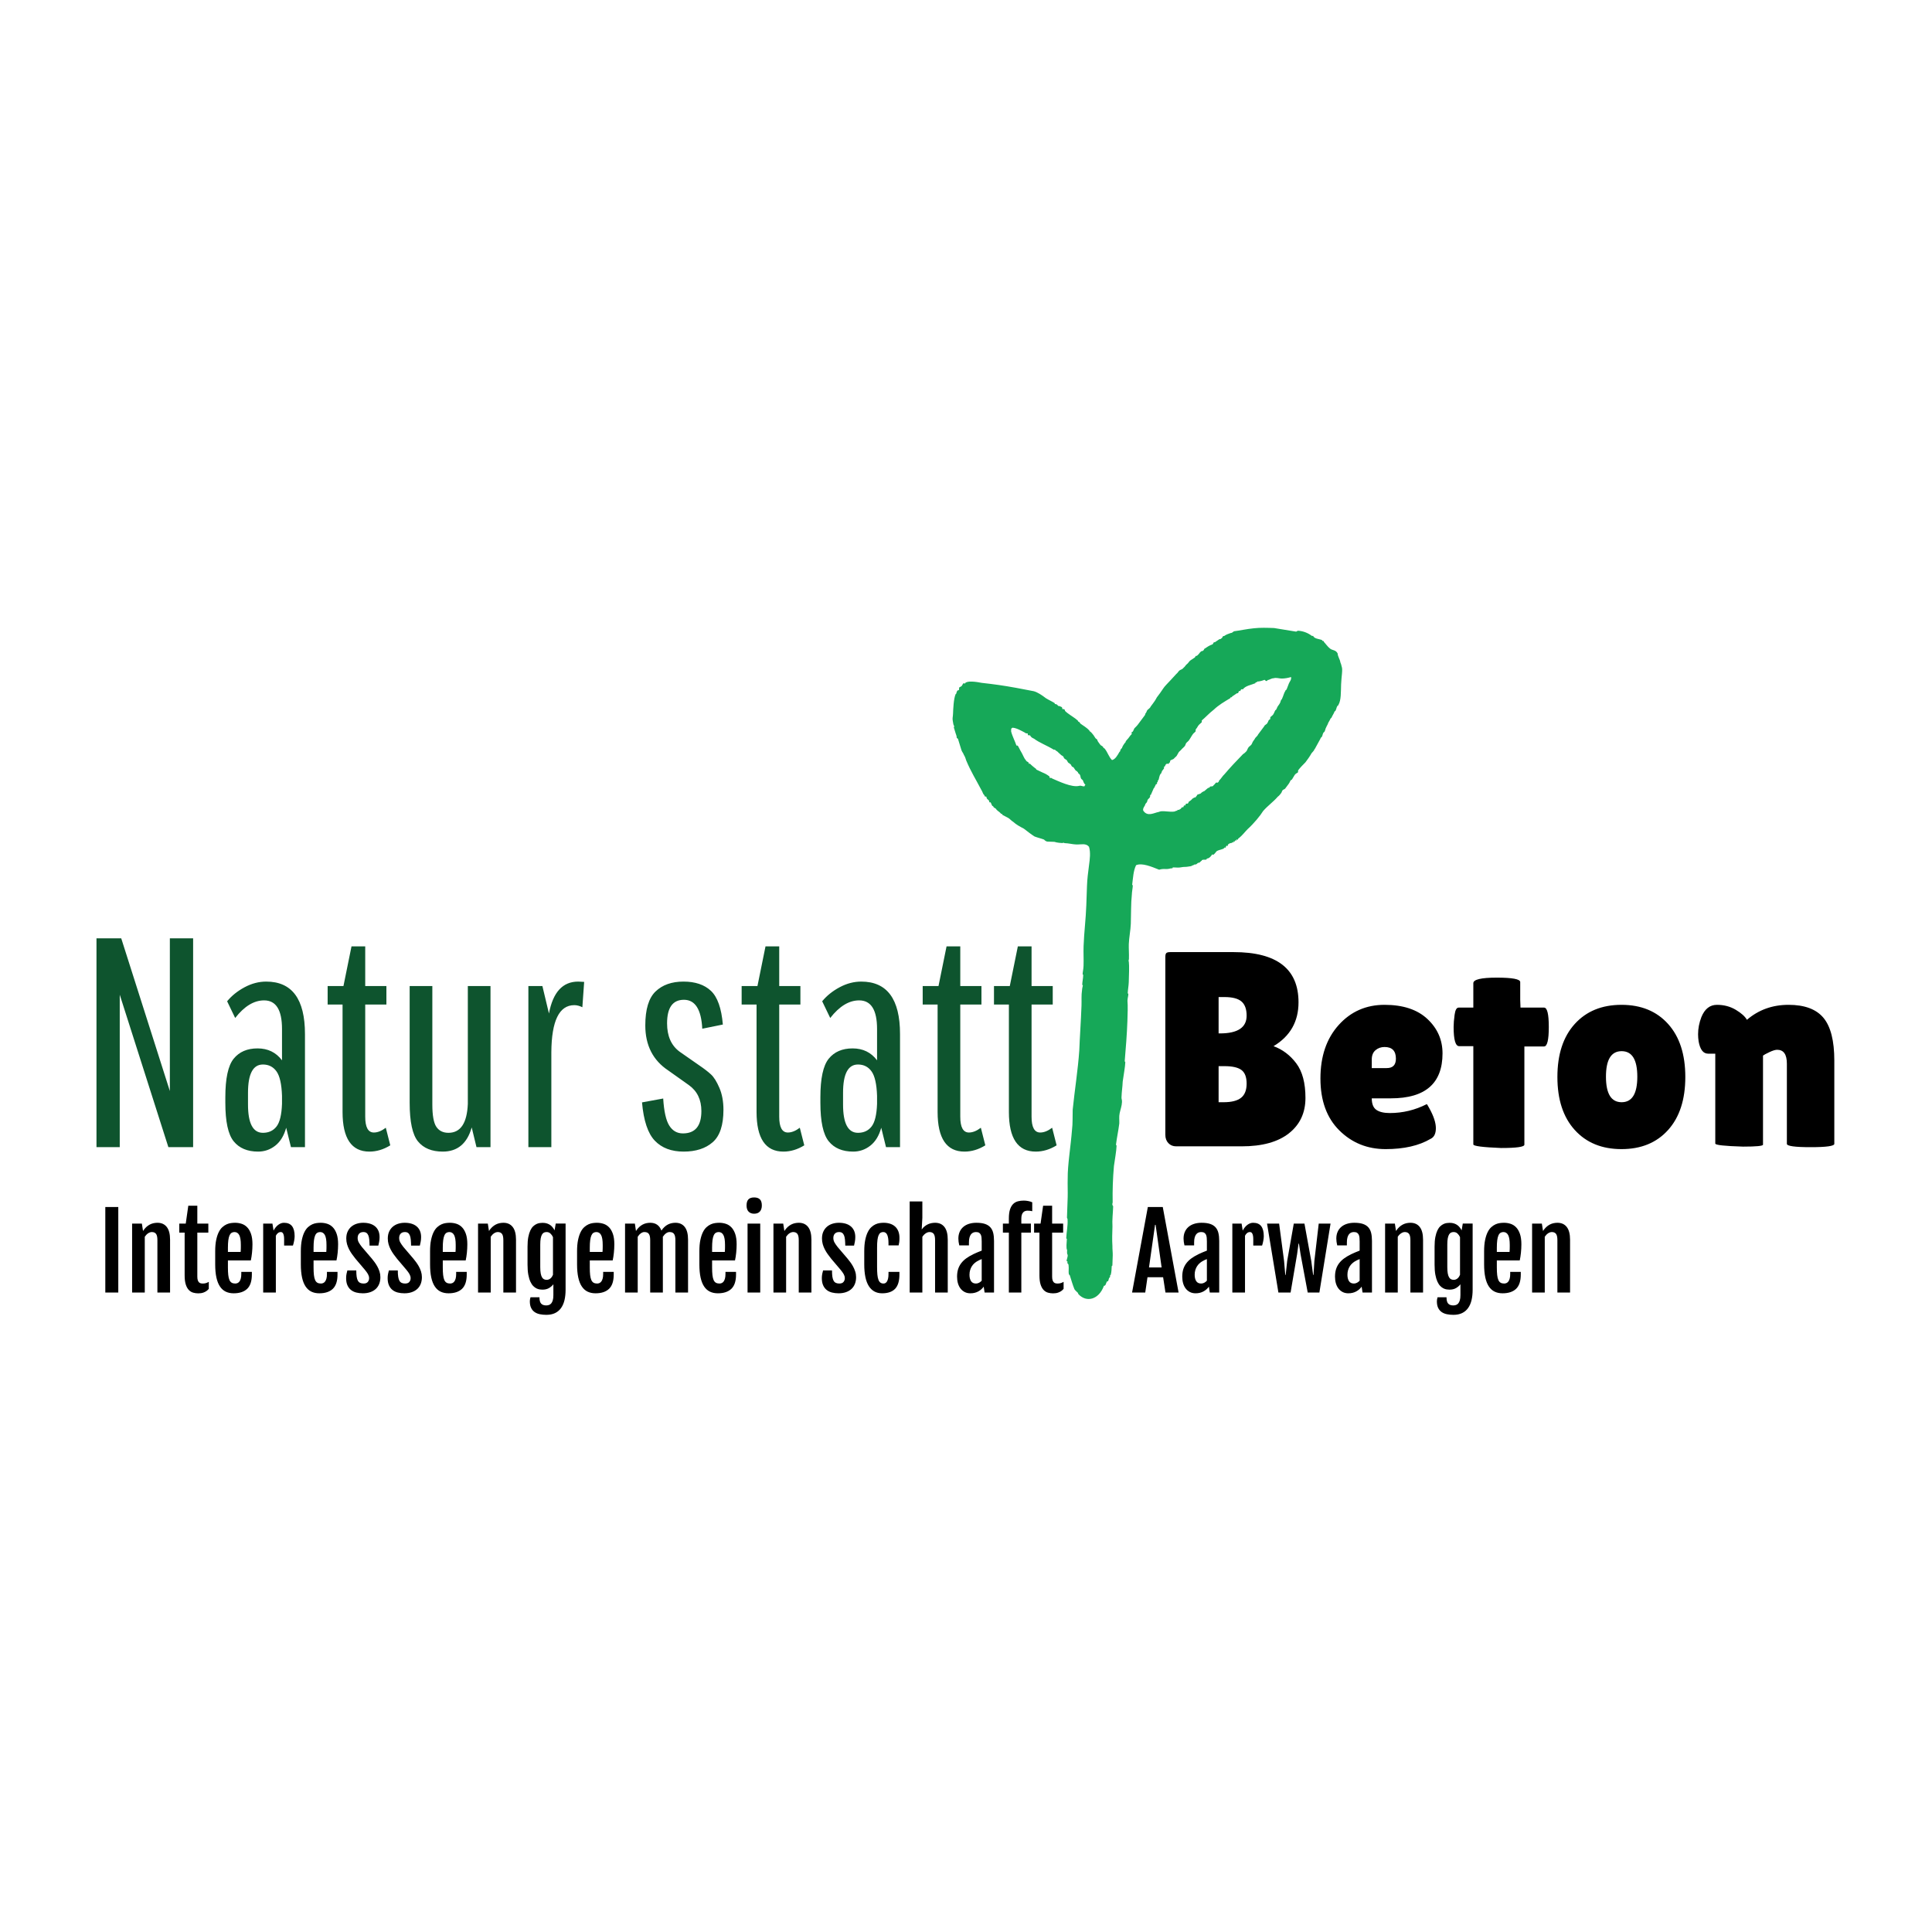
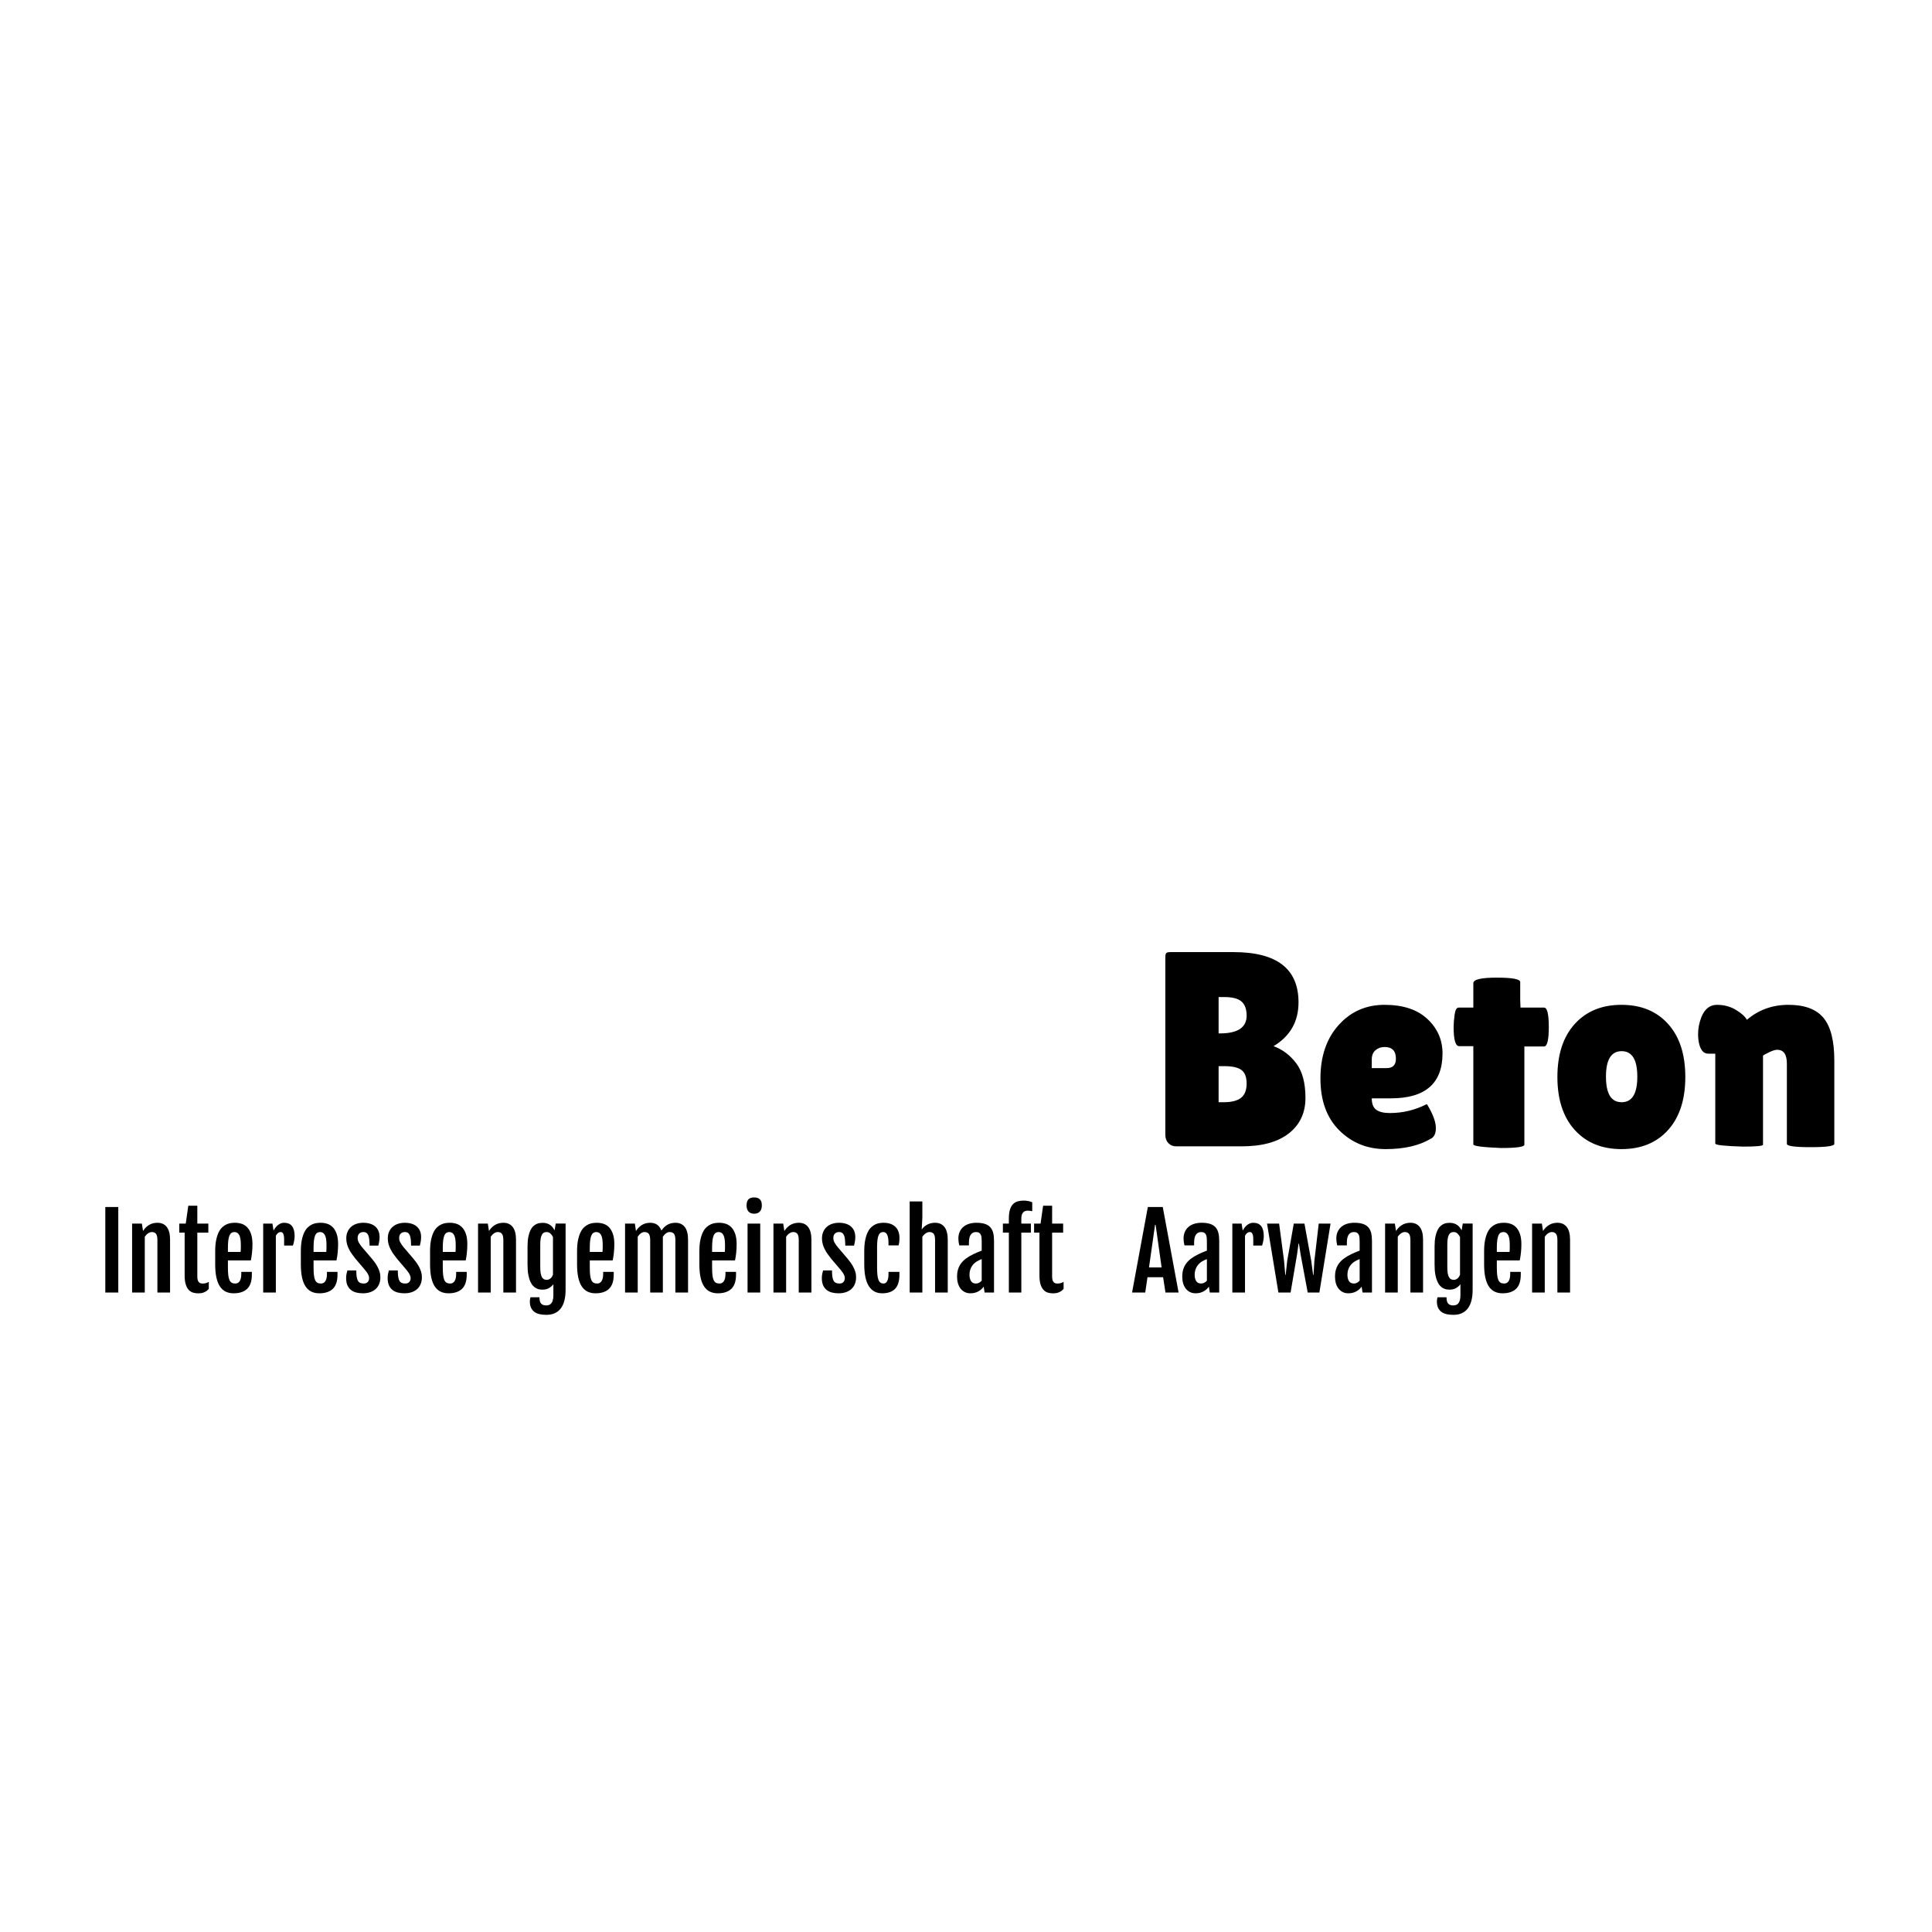
<svg xmlns="http://www.w3.org/2000/svg" class="thumb" width="1000" height="1000" viewBox="0,0,600,600">
  <defs />
  <g transform="matrix(1.468,0,0,1.468,-60.369,175.777)">
    <g transform="matrix(1.363,0.048,-0.069,1.967,236.93,0.675)">
      <svg width="70.133" height="82.776" viewBox="14.756,10.8,70.133,82.776">
        <defs>
          <linearGradient x1="0" y1="0.5" x2="1" y2="0.5" id="linearGradientSklt6zc3b4">
            <stop offset="0%" stop-color="#16a858" />
            <stop offset="100%" stop-color="#16a858" />
          </linearGradient>
        </defs>
        <g />
        <g />
        <g />
        <g>
-           <path fill-rule="evenodd" clip-rule="evenodd" d="M49,41.8c-0.4,0.6-0.4,1.4-0.5,2.1c0,0,0.1,0.1,0.1,0.1c0,0.3-0.1,0.6-0.1,1  c-0.1,0.9,0,2.1,0,3.1c0,0.7-0.2,1.5-0.2,2.2c0,0.5,0.1,1,0.1,1.6c0,0.1-0.1,0.2,0,0.3c0.1,0.4,0.1,1.5,0.1,2.2  c0,0.4-0.1,0.8-0.1,1.2c0,0,0.1,0,0.1,0.1c0,0.2-0.1,0.4-0.1,0.7c0.1,0.5,0.1,1.5,0.1,2.2c0,1.4-0.1,2.9-0.2,4.3  c0,0,0.1,0.1,0.1,0.1c0,0.5-0.2,1.4-0.3,2.1c0,0.6-0.1,1-0.1,1.7c0,0.2,0.1,0.2,0.1,0.5c0,0.4-0.2,0.8-0.3,1.2c-0.1,0.4,0,0.7,0,1.1  c-0.1,0.8-0.3,1.5-0.4,2.3c0,0,0.1,0.1,0.1,0.1c0,0.6-0.2,1.5-0.3,2.2c-0.1,1.3-0.1,2.6,0,3.9c0,0.1-0.1,0.2,0,0.3  c0,0.1,0.1,0.1,0.1,0.1c0,0.8-0.1,1.5,0,2.2c0,0.7,0,1.4,0.1,2.1c0,0.3,0.1,0.7,0.1,1c0,0.4,0,0.8,0,1.1c0,0-0.1,0-0.1,0.1  c0,0.2,0,0.6-0.1,0.9c0,0-0.1,0-0.1,0.1c0,0,0,0.1,0,0.1c0,0.1-0.1,0.1-0.1,0.1c-0.1,0.1-0.1,0.3-0.2,0.4c0,0-0.2,0-0.2,0.1  c-0.1,0.1-0.1,0.4-0.4,0.4c-0.7,1.5-2.6,1.9-3.9,1c-0.1-0.1-0.1-0.2-0.2-0.2c-0.1-0.1-0.4-0.2-0.5-0.4c-0.2-0.3-0.5-0.9-0.7-1.3  c0-0.1-0.2-0.2-0.2-0.2c-0.1-0.3,0-0.6-0.1-1c0-0.1-0.2-0.2-0.2-0.2c0-0.1,0.1-0.2-0.1-0.2c-0.1-0.1,0.2-0.5,0.1-0.7  c-0.1-0.1-0.1-0.2-0.1-0.3c0,0,0-0.2,0-0.2c-0.2-0.2-0.1-0.8-0.1-1.2c0,0-0.1,0-0.1-0.1c0-0.6,0.2-1.3,0.1-2c0-0.1-0.1-0.1-0.1-0.2  c0-0.6,0-1.3,0-1.9c0-0.1,0-0.2,0-0.3c0-0.5-0.1-1.4-0.1-2c-0.1-1.4,0.3-3.5,0.4-5.2c0.1-0.7,0-1.5,0-2.2c0.2-2.1,0.6-4.3,0.7-6.4  c0-1.3,0.1-3.2,0.1-4.8c0-0.6-0.1-1.1,0-1.7c0-0.2,0.1-0.4,0.1-0.5c0,0-0.1,0-0.1-0.1c0-0.3,0.1-0.6,0.1-1c0,0-0.1-0.1-0.1-0.1  c0-0.2,0.1-0.5,0.1-0.9c0-0.7-0.1-1.4-0.1-2.1c0-1.5,0.2-2.9,0.2-4.4c0-0.7,0-1.4,0-2.1c0-0.7,0.1-1.5,0.2-2.2  c0.1-0.7,0.2-1.4-0.1-2c-0.5-0.4-1.2-0.2-2-0.2c-0.6,0-1.1-0.1-1.8-0.1c-0.1,0-0.2-0.1-0.3,0c-0.2,0-0.8,0-1.3-0.1  c-0.3,0-0.8,0-1.1,0c-0.1,0-0.4-0.1-0.5-0.2c-0.4-0.1-1.1-0.2-1.5-0.3c-0.5-0.2-1.1-0.5-1.7-0.8c-0.6-0.2-1.2-0.4-1.7-0.7  c-0.3-0.1-0.5-0.3-0.8-0.4c-0.3-0.1-0.6-0.2-0.9-0.3c0,0,0-0.1-0.1-0.1c0,0-0.1,0-0.1,0c-0.1-0.1-0.3-0.2-0.5-0.3  c-0.1,0-0.1-0.1-0.2-0.1c0,0-0.1-0.1-0.1-0.1c-0.1-0.1-0.3-0.1-0.4-0.2c-0.1,0,0-0.1-0.1-0.1c-0.2,0-0.2-0.2-0.4-0.4  c0,0-0.2,0-0.2,0c0,0,0-0.2-0.1-0.2c-0.1-0.1-0.2-0.1-0.3-0.2c0,0-0.1-0.2-0.1-0.2c-0.1,0-0.2,0-0.2,0c-0.1-0.1-0.1-0.2-0.2-0.2  c-0.2-0.2-0.2-0.3-0.4-0.5c-0.9-1.1-1.7-1.9-2.5-3.1c-0.1-0.2-0.2-0.4-0.4-0.6c-0.1-0.2-0.3-0.3-0.4-0.5c-0.2-0.4-0.4-0.8-0.6-1.2  c0,0-0.2-0.1-0.2-0.1c0-0.2-0.1-0.3-0.2-0.5c-0.1-0.2-0.2-0.4-0.3-0.6c0,0,0.1-0.2,0-0.2c-0.1-0.1-0.1-0.2-0.2-0.5  c-0.1-0.3,0-0.4,0-0.8c0-0.4,0-1.6,0.3-2.1c0,0,0.1,0,0.1-0.1c0,0,0.1-0.3,0.2-0.3c0,0,0.2,0,0.2-0.1c0-0.1,0-0.2,0-0.2  c0.1-0.1,0.3-0.1,0.4-0.2c0.1-0.1,0.2-0.3,0.3-0.3c0,0,0.2,0.1,0.2,0c0.3-0.3,1.7-0.2,2.6-0.1c1.9,0.1,3.3,0.2,5.3,0.4  c0.9,0.1,1.9,0.2,2.8,0.3c0.6,0.1,1.3,0.4,1.9,0.7c0.5,0.2,0.9,0.3,1.4,0.5c0,0,0,0.1,0.1,0.1c0.3,0,0.3,0.1,0.5,0.2  c0,0,0.2,0,0.2,0c0.1,0.1,0.3,0,0.4,0.2c0,0,0,0.1,0,0.1c0.1,0,0.4,0,0.4,0.1c0,0.1,0.2,0.2,0.4,0.3c0.6,0.3,1.2,0.5,1.7,0.8  c0,0,0,0.1,0.1,0.1c0.1,0,0.2,0.1,0.3,0.2c0.4,0.2,1,0.4,1.4,0.7c0.1,0,0,0.1,0.1,0.1c0.1,0,0.5,0.3,0.6,0.4  c0.1,0.1,0.2,0.2,0.3,0.3c0.1,0.1,0.3,0.1,0.3,0.2c0.1,0.2,0.3,0.3,0.5,0.5c0.1,0.1,0.3,0.1,0.4,0.2c0.1,0,0,0.1,0.1,0.1  c0,0,0.2,0.1,0.2,0.1c0.5,0.4,0.7,0.9,1.2,1.2c0.5-0.1,0.8-0.5,1.1-0.9c0.1-0.1,0.1,0,0.1-0.1c0,0,0.1-0.2,0.1-0.2  c0.1-0.1,0.2-0.1,0.2-0.2c0.1-0.2,0.3-0.4,0.4-0.5c0.1-0.1,0.1,0,0.1-0.1c0-0.1,0.3-0.3,0.4-0.4c0.1-0.1,0.2-0.2,0.3-0.3  c0.1-0.1,0.2-0.1,0.2-0.2c0,0,0-0.2,0-0.2c0,0,0.2,0,0.2-0.1c0.1-0.1,0.1-0.2,0.2-0.3c0.1-0.1,0.3-0.2,0.5-0.4c0.3-0.3,0.7-0.7,1-1  c0.1-0.1,0.1-0.1,0.1-0.2c0,0,0.1-0.1,0.1-0.1c0.1-0.1,0.1-0.2,0.2-0.3c0.1-0.1,0.4-0.2,0.5-0.4c0.1-0.1,0.2-0.2,0.3-0.3  c0.2-0.2,0.4-0.4,0.6-0.7c0.2-0.2,0.3-0.3,0.5-0.5c0.3-0.3,0.5-0.6,0.9-0.9c0.4-0.3,1-0.8,1.5-1.2c0.2-0.1,0.3-0.3,0.5-0.4  c0.2-0.1,0.4-0.1,0.6-0.3c0.2-0.1,0.3-0.3,0.5-0.4c0.2-0.1,0.3-0.3,0.5-0.4c0.2-0.1,0.4-0.2,0.6-0.3c0.1,0,0.2-0.2,0.2-0.2  c0.1,0,0.2,0,0.3-0.1c0.2-0.1,0.3-0.3,0.5-0.4c0.1-0.1,0.2,0,0.3-0.1c0.1,0,0.2-0.2,0.2-0.2c0.4-0.2,0.8-0.4,1.2-0.5  c0.1,0,0.2-0.2,0.2-0.2c0.1-0.1,0.2,0,0.3-0.1c0.2-0.1,0.4-0.2,0.6-0.3c0.1,0,0.2,0,0.3-0.1c0.1,0,0.2-0.2,0.2-0.2  c0.1-0.1,0.2,0,0.3-0.1c0.2-0.1,0.5-0.2,0.9-0.3c0.2,0,0.3-0.1,0.5-0.2c0.9-0.1,2-0.3,3.1-0.4c1-0.1,2-0.1,3.1-0.1  c1.1,0.1,2.2,0.2,3.4,0.3c0.2,0,0.2-0.1,0.3-0.1c0.8,0,1.6,0.2,2.2,0.5c0,0,0.2,0,0.2,0c0.2,0.3,0.9,0.3,1.4,0.4c0,0,0,0.1,0.1,0.1  c0.1,0,0.2,0,0.2,0.1c0.3,0.2,0.6,0.5,1,0.7c0.4,0.2,0.9,0.1,1.2,0.5c0,0.2,0.2,0.4,0.3,0.6c0.1,0.1,0.1,0.2,0.2,0.4  c0.1,0.1,0.1,0.2,0.2,0.4c0.2,0.3,0,1.1,0,1.9c0,0.8,0.1,1.7-0.3,2.2c0,0.1-0.2,0.1-0.2,0.2c-0.1,0.1-0.1,0.3-0.2,0.4  c0,0.1-0.2,0.1-0.2,0.2c-0.1,0.2-0.3,0.4-0.4,0.6c-0.1,0.1-0.2,0.1-0.2,0.2c-0.1,0.1-0.2,0.3-0.3,0.4c0,0.1-0.2,0.3-0.3,0.5  c-0.1,0.1-0.1,0.3-0.2,0.4c0,0.1-0.2,0.1-0.2,0.2c-0.1,0.1-0.1,0.3-0.2,0.4c-0.1,0.1-0.2,0.1-0.2,0.2c-0.3,0.4-0.5,0.7-0.8,1.1  c0,0.1-0.1,0-0.1,0.1c0,0.1-0.3,0.3-0.4,0.4c-0.3,0.4-0.6,0.7-0.9,1c-0.4,0.3-0.8,0.6-1.1,0.9c0,0,0,0.2,0,0.2  c-0.1,0.1-0.3,0.1-0.5,0.3c-0.1,0.1-0.3,0.4-0.4,0.5c0,0-0.2,0.1-0.2,0.1c-0.1,0.1-0.1,0.2-0.3,0.4c-0.2,0.2-0.3,0.3-0.5,0.5  c-0.1,0.1-0.3,0.1-0.4,0.2c-0.1,0.1-0.1,0.2-0.2,0.3c-0.1,0.1-0.3,0.3-0.5,0.4c-0.7,0.6-1.5,1-2.2,1.6C68,36,67,36.9,66.1,37.5  c-0.4,0.3-0.8,0.7-1.3,1c-0.1,0-0.2,0.2-0.2,0.2c0,0-0.2-0.1-0.2,0c0,0,0,0.1,0,0.1c0,0-0.2-0.1-0.2,0c0,0,0,0.1,0,0.1  c0,0-0.2-0.1-0.2,0c0,0,0,0.1,0,0.1c0,0-0.2-0.1-0.2,0c-0.1,0.1-0.3,0-0.6,0.2c-0.1,0-0.1,0.2-0.1,0.2c-0.1,0-0.2-0.1-0.2,0  c-0.1,0-0.1,0.2-0.1,0.2c0,0-0.2-0.1-0.2,0c-0.2,0.2-0.8,0.2-1.2,0.4c-0.1,0.1-0.3,0.3-0.5,0.4c0,0-0.2-0.1-0.2,0  c-0.2,0.2-0.3,0.3-0.6,0.4c-0.1,0-0.2,0-0.2,0.1c-0.1,0.1-0.4,0-0.7,0.1c-0.1,0,0,0.1-0.1,0.1c-0.1,0-0.2,0.2-0.4,0.2  c-0.2,0-0.3,0.2-0.5,0.2c0,0-0.1,0-0.1,0c-0.1,0-0.2,0.1-0.3,0.1c-0.1,0-0.2,0.1-0.3,0.1c-0.1,0-0.6,0.1-0.9,0.1  c-0.4,0-0.7,0.1-1.1,0.1c-0.3,0-0.4,0-0.8,0c0,0,0,0.1-0.1,0.1c-0.3,0-0.5,0.1-0.9,0.1c-0.4,0-0.7,0-1.1,0.1  C51.4,41.9,49.9,41.5,49,41.8z M70.5,21.2c-0.4,0-0.8-0.1-1.2,0c-0.3,0-0.7,0.2-0.8,0.2c-0.1,0-0.1,0-0.2,0.1  c-0.1,0.1-0.4-0.1-0.4-0.1c-0.3,0.1-0.8,0.2-0.9,0.2c-0.2,0-0.2,0-0.3,0.1c0,0-0.1,0-0.1,0c-0.1,0-0.1,0.1-0.1,0.1  c-0.6,0.2-1.5,0.3-1.9,0.7c0,0-0.2,0-0.2,0c-0.1,0-0.2,0.2-0.2,0.2c-0.1,0-0.2,0-0.2,0c0,0-0.1,0.2-0.1,0.2c-0.1,0.1-0.2,0-0.3,0.1  c-0.2,0.1-0.4,0.2-0.6,0.3c0,0-0.1,0.1-0.1,0.1c-0.1,0-0.2,0-0.2,0.1c-0.9,0.4-1.8,0.8-2.5,1.3c-0.7,0.4-1.3,0.9-1.8,1.2  c0,0,0,0.2,0,0.2c-0.3,0.2-0.5,0.3-0.7,0.6c-0.1,0.1-0.1,0.1-0.2,0.2c0,0,0,0.2,0,0.2c-0.1,0.1-0.3,0.2-0.4,0.3  c-0.2,0.2-0.4,0.5-0.6,0.7c-0.1,0.1-0.3,0.2-0.4,0.3c-0.1,0.1-0.1,0.3-0.3,0.4c-0.1,0.1-0.3,0.2-0.4,0.3c-0.1,0.1-0.3,0.2-0.4,0.3  c-0.1,0.1-0.2,0.3-0.3,0.4c-0.1,0.1-0.3,0.2-0.4,0.3c-0.1,0.1-0.3,0.1-0.5,0.2c-0.1,0-0.1,0.2-0.1,0.2c-0.1,0.1-0.2,0.1-0.2,0.2  C53,30.7,53,31,52.9,31.1c0,0-0.1,0-0.1,0c0,0,0,0.2,0,0.2c-0.1,0.1-0.2,0.2-0.3,0.3c0,0-0.1,0.3-0.2,0.3c-0.2,0.2-0.2,0.5-0.3,0.7  c0,0-0.1,0-0.1,0c0,0,0,0.2,0,0.2c0,0-0.1,0-0.1,0c0,0,0,0.2,0,0.2c0,0-0.2,0-0.2,0.1c0,0-0.2,0.3-0.2,0.3c0,0.1-0.1,0-0.1,0.1  c-0.1,0.2-0.3,0.5-0.4,0.7c0,0-0.1,0-0.1,0c0,0,0,0.2,0,0.2c-0.1,0.2-0.3,0.2-0.4,0.4c0,0.2-0.2,0.3-0.3,0.4c0,0.2-0.4,0.4-0.3,0.7  c0.7,0.7,1.7,0.2,2.4,0.1c0.3-0.1,0.6-0.1,0.7-0.1c0,0,0.2,0,0.2,0c0.4,0,1.6,0.1,1.8-0.1c0,0,0.2,0,0.2,0c0,0,0-0.1,0-0.1  c0,0,0.2,0,0.2,0c0.3-0.1,0.3-0.1,0.5-0.3c0,0,0.2,0,0.2,0c0,0,0.1-0.2,0.1-0.2c0,0,0.2,0,0.2,0c0,0,0.1-0.2,0.1-0.2  c0,0,0.2,0,0.2,0c0.1,0,0.2-0.1,0.2-0.2c0.2-0.1,0.4-0.2,0.5-0.3c0.1-0.1,0.2-0.1,0.4-0.2c0.1,0,0.2,0,0.2-0.1  c0.1,0,0.2-0.2,0.2-0.2c0.3-0.1,0.5-0.1,0.6-0.2c0.1-0.1,0.2-0.1,0.4-0.2c0.1,0,0.2-0.1,0.2-0.1c0.2-0.1,0.4-0.3,0.6-0.3  c0.1,0,0.1-0.1,0.1-0.1c0.2-0.1,0.3,0,0.5-0.1c0,0,0.1-0.1,0.1-0.1c0.2-0.1,0.2-0.2,0.4-0.3c0,0,0.2,0.1,0.2,0  c0.1,0,0.2-0.1,0.2-0.2c0.3-0.2,0.5-0.5,0.8-0.7c0.8-0.7,1.8-1.5,2.6-2.1c0.2-0.2,0.4-0.2,0.6-0.4c0.2-0.1,0.2-0.3,0.4-0.5  c0.1-0.1,0.4-0.2,0.5-0.4c0.1-0.2,0.2-0.3,0.4-0.5c0.1-0.2,0.4-0.3,0.5-0.5c0.3-0.3,0.6-0.6,0.9-0.9c0.1-0.2,0.4-0.2,0.5-0.4  c0.1-0.1,0.1-0.2,0.2-0.3c0,0,0.2-0.1,0.2-0.1c0,0,0-0.2,0-0.2c0.1-0.1,0.4-0.2,0.5-0.4c0.1-0.1,0.1-0.2,0.2-0.3  c0-0.1,0.2-0.1,0.2-0.2c0.1-0.1,0.1-0.2,0.2-0.3c0.2-0.2,0.3-0.3,0.4-0.5c0-0.1,0.1-0.2,0.1-0.2c0-0.1,0.1,0,0.1-0.1  c0.2-0.3,0.3-0.7,0.5-0.9c0-0.1,0.2-0.1,0.2-0.2c0.1-0.2,0.2-0.4,0.3-0.6c0.1-0.2,0.4-0.4,0.3-0.7C71.6,21.1,71,21.2,70.5,21.2z   M40.3,32.9c-0.1-0.1-0.2-0.1-0.3-0.2c-0.1-0.1-0.1-0.3-0.2-0.4c-0.1-0.1-0.2-0.1-0.3-0.2c0,0,0-0.1-0.1-0.1  c-0.1-0.1-0.1-0.1-0.2-0.1c-0.2-0.1-0.4-0.4-0.5-0.4c-0.2,0-0.3-0.2-0.4-0.3c-0.1,0-0.2-0.1-0.2-0.1c-0.2,0-0.3-0.2-0.4-0.3  c-0.1-0.1-0.3-0.1-0.4-0.2c-0.1,0-0.1-0.2-0.2-0.2c-0.1-0.1-0.3-0.1-0.4-0.2c-0.2-0.1-0.5-0.3-0.5-0.3c-0.2-0.1-0.3-0.1-0.4-0.2  c-0.1,0-0.2,0-0.2,0c-1-0.4-2.3-0.7-3.1-1.1c-0.4-0.1-0.5-0.2-0.6-0.3c0-0.1-0.4,0-0.4-0.1c0,0,0-0.1,0-0.1c0-0.1-0.4,0-0.4-0.1  c-0.6-0.2-1.4-0.5-2-0.5c-0.1,0-0.1,0.1-0.2,0.1c0,0.1,0,0.2,0,0.3c0.2,0.5,0.7,1.1,0.9,1.5c0,0,0.2,0,0.2,0  c0.2,0.2,0.4,0.5,0.6,0.7c0.2,0.2,0.5,0.7,0.7,0.8c0.1,0,0,0.1,0.1,0.1c0.1,0.1,0.3,0.1,0.4,0.2c0,0,0,0.1,0,0.1c0,0,0.2,0,0.2,0  c0.3,0.2,0.7,0.4,0.9,0.5c0.1,0,0.1,0.1,0.1,0.1c0.3,0.1,0.7,0.2,1,0.3c0.4,0.1,0.7,0.2,1.1,0.4c0,0,0,0.1,0,0.1  c0,0.1,0.4,0,0.4,0.1c1.1,0.3,3.1,0.9,4.2,0.7c0.4-0.1,0.6,0.1,0.9,0c0-0.1,0.1-0.2,0.2-0.2C40.6,33.4,40.4,33.1,40.3,32.9z" fill="url('#linearGradientSklt6zc3b4')" stroke="none" style="" />
-         </g>
+           </g>
      </svg>
    </g>
    <g transform="matrix(0.631,0,0,0.631,57.559,68.515)">
      <svg width="329.1" height="175" style="overflow: visible;">
        <defs>
          <linearGradient x1="0" y1="0.5" x2="1" y2="0.5" id="linearGradientSklt6zc3bk">
            <stop offset="0%" stop-color="#0e542e" />
            <stop offset="100%" stop-color="#0e542e" />
          </linearGradient>
        </defs>
        <g transform="matrix(1,0,0,1,0,86.25)">
-           <path d="M 14.1-51.1L 14.1 0L 6.3 0L 6.3-70L 14.6-70L 30.9-18.8L 30.9-70L 38.7-70L 38.7 0L 30.4 0L 14.1-51.1ZM 49.5-16.7Q 49.5-26.2  52.3-29.65Q 55.1-33.1  60.3-33.1Q 65.5-33.1  68.5-29.1L 68.5-29.1L 68.5-39.6Q 68.5-49.2  62.5-49.2L 62.5-49.2Q 57.4-49.2  52.8-43.3L 52.8-43.3L 50.1-48.9Q 52.4-51.7  55.95-53.6Q 59.5-55.5  63.2-55.5L 63.2-55.5Q 76.2-55.5  76.2-37.9L 76.2-37.9L 76.2 0L 71.5 0L 69.9-6.5Q 68.8-2.5  66.25-0.5Q 63.7 1.5  60.5 1.5L 60.5 1.5Q 55.1 1.5  52.3-1.95Q 49.5-5.4  49.5-14.9L 49.5-14.9L 49.5-16.7ZM 62.1-4.8L 62.1-4.8Q 65-4.8  66.65-6.9Q 68.3-9  68.5-14.5L 68.5-14.5L 68.5-17.2Q 68.3-23.1  66.65-25.4Q 65-27.7  62.1-27.7L 62.1-27.7Q 57.1-27.7  57.1-18.2L 57.1-18.2L 57.1-14.3Q 57.1-4.8  62.1-4.8ZM 88.8-47.8L 83.8-47.8L 83.8-54L 89.1-54L 91.8-67.3L 96.4-67.3L 96.4-54L 103.5-54L 103.5-47.8L 96.4-47.8L 96.4-10.2Q 96.4-4.9  99.3-4.9L 99.3-4.9Q 101.2-4.9  103.3-6.5L 103.3-6.5L 104.8-0.6Q 101.4 1.5  97.8 1.5L 97.8 1.5Q 88.8 1.5  88.8-11.8L 88.8-11.8L 88.8-47.8ZM 130.8-14.5L 130.8-54L 138.4-54L 138.4 0L 133.7 0L 132.1-6.6Q 129.8 1.5  122.4 1.5L 122.4 1.5Q 116.9 1.5  114.1-1.9Q 111.3-5.3  111.3-14.9L 111.3-14.9L 111.3-54L 118.9-54L 118.9-14.3Q 118.9-8.8  120.25-6.8Q 121.6-4.8  124.3-4.8L 124.3-4.8Q 130.4-4.8  130.8-14.5L 130.8-14.5ZM 167.8-55.5L 167.8-55.5L 169.8-55.4L 169.2-46.9Q 167.8-47.6  166.5-47.6L 166.5-47.6Q 158.9-47.6  158.8-31.8L 158.8-31.8L 158.8 0L 151.1 0L 151.1-54L 155.8-54L 158-44.8Q 160-55.5  167.8-55.5ZM 209.1-12.1L 209.1-12.1Q 209.1-17.8  204.9-20.8L 204.9-20.8L 198-25.7Q 190.3-30.8  190.3-40.8L 190.3-40.8Q 190.3-48.9  193.75-52.2Q 197.2-55.5  203.1-55.5Q 209-55.5  212.3-52.4Q 215.6-49.3  216.3-41.1L 216.3-41.1L 209.4-39.7Q 208.9-49.4  203.25-49.4Q 197.6-49.4  197.6-41.5L 197.6-41.5Q 197.6-35.1  201.8-32L 201.8-32L 208.4-27.4Q 210.9-25.7  212.35-24.35Q 213.8-23  215.15-19.85Q 216.5-16.7  216.5-12.5L 216.5-12.5Q 216.5-4.8  212.9-1.65Q 209.3 1.5  203.15 1.5Q 197 1.5  193.5-2.15Q 190-5.8  189.2-15L 189.2-15L 196.3-16.3Q 196.7-9.8  198.35-7.2Q 200-4.6  202.9-4.6L 202.9-4.6Q 209.1-4.6  209.1-12.1ZM 227.6-47.8L 222.6-47.8L 222.6-54L 227.9-54L 230.6-67.3L 235.2-67.3L 235.2-54L 242.3-54L 242.3-47.8L 235.2-47.8L 235.2-10.2Q 235.2-4.9  238.1-4.9L 238.1-4.9Q 240-4.9  242.1-6.5L 242.1-6.5L 243.6-0.6Q 240.2 1.5  236.6 1.5L 236.6 1.5Q 227.6 1.5  227.6-11.8L 227.6-11.8L 227.6-47.8ZM 249-16.7Q 249-26.2  251.8-29.65Q 254.6-33.1  259.8-33.1Q 265-33.1  268-29.1L 268-29.1L 268-39.6Q 268-49.2  262-49.2L 262-49.2Q 256.9-49.2  252.3-43.3L 252.3-43.3L 249.6-48.9Q 251.9-51.7  255.45-53.6Q 259-55.5  262.7-55.5L 262.7-55.5Q 275.7-55.5  275.7-37.9L 275.7-37.9L 275.7 0L 271 0L 269.4-6.5Q 268.3-2.5  265.75-0.5Q 263.2 1.5  260 1.5L 260 1.5Q 254.6 1.5  251.8-1.95Q 249-5.4  249-14.9L 249-14.9L 249-16.7ZM 261.6-4.8L 261.6-4.8Q 264.5-4.8  266.15-6.9Q 267.8-9  268-14.5L 268-14.5L 268-17.2Q 267.8-23.1  266.15-25.4Q 264.5-27.7  261.6-27.7L 261.6-27.7Q 256.6-27.7  256.6-18.2L 256.6-18.2L 256.6-14.3Q 256.6-4.8  261.6-4.8ZM 288.3-47.8L 283.3-47.8L 283.3-54L 288.6-54L 291.3-67.3L 295.9-67.3L 295.9-54L 303-54L 303-47.8L 295.9-47.8L 295.9-10.2Q 295.9-4.9  298.8-4.9L 298.8-4.9Q 300.7-4.9  302.8-6.5L 302.8-6.5L 304.3-0.6Q 300.9 1.5  297.3 1.5L 297.3 1.5Q 288.3 1.5  288.3-11.8L 288.3-11.8L 288.3-47.8ZM 312.2-47.8L 307.2-47.8L 307.2-54L 312.5-54L 315.2-67.3L 319.8-67.3L 319.8-54L 326.9-54L 326.9-47.8L 319.8-47.8L 319.8-10.2Q 319.8-4.9  322.7-4.9L 322.7-4.9Q 324.6-4.9  326.7-6.5L 326.7-6.5L 328.2-0.6Q 324.8 1.5  321.2 1.5L 321.2 1.5Q 312.2 1.5  312.2-11.8L 312.2-11.8L 312.2-47.8Z" data-textpath="Natur statt" data-text-anchor="middle" data-font-size="100" data-letterspacing="0" data-side="left" data-offset="0.5" data-dx="0" data-dy="0" data-xmlspace="preserve" data-href="" data-font="Pathway Gothic One" data-font-src="/Content/clientfonts/pathwaygothicone.woff" data-font-scale="contain" transform="translate(0,0)" data-x="0" data-y="0" fill="url('#linearGradientSklt6zc3bk')" />
-         </g>
+           </g>
      </svg>
    </g>
    <g transform="matrix(0.217,0,0,0.217,61.855,133.359)">
      <svg width="1441.553" height="185" style="overflow: visible;">
        <defs>
          <linearGradient x1="0" y1="0.5" x2="1" y2="0.5" id="linearGradientSklt6zc3bn">
            <stop offset="0%" stop-color="#000000" />
            <stop offset="100%" stop-color="#000000" />
          </linearGradient>
        </defs>
        <g transform="matrix(1,0,0,1,0,93.75)">
          <path d="M 7.13 0L 7.13-83.4L 19.78-83.4L 19.78 0L 7.13 0ZM 33.254 0L 33.254-67.24L 42.774-67.24L 43.894-60.06L 43.894-60.01Q 45.364-62.3  47.044-63.84Q 48.734-65.38  50.534-66.31Q 52.344-67.24  54.224-67.63Q 56.104-68.02  57.954-68.02L 57.954-68.02Q 63.864-68.02  67.064-63.89Q 70.264-59.77  70.264-51.51L 70.264-51.51L 70.264 0L 57.914 0L 57.914-51.07Q 57.914-55.52  56.544-57.25Q 55.174-58.98  52.534-58.98L 52.534-58.98Q 50.684-58.98  48.854-57.76Q 47.024-56.54  45.604-54.39L 45.604-54.39L 45.604 0L 33.254 0ZM 84.469-16.75L 84.469-58.45L 79.249-58.45L 79.249-67.24L 85.549-67.24L 88.039-84.67L 96.829-84.67L 96.829-67.24L 107.569-67.24L 107.569-58.45L 96.829-58.45L 96.829-15.67Q 96.829-13.48  97.239-12.13Q 97.659-10.79  98.389-10.03Q 99.119-9.28  100.099-9.03Q 101.079-8.79  102.149-8.79L 102.149-8.79Q 103.959-8.79  105.349-9.23Q 106.739-9.67  108.009-10.45L 108.009-10.45L 108.009-3.61Q 106.929-2.29  105.689-1.46Q 104.439-0.63  103.129-0.12Q 101.809 0.39  100.439 0.59Q 99.069 0.78  97.749 0.78L 97.749 0.78Q 95.169 0.78  92.769 0.1Q 90.379-0.59  88.529-2.51Q 86.669-4.44  85.569-7.86Q 84.469-11.28  84.469-16.75L 84.469-16.75ZM 132.228 0.73L 132.228 0.73Q 127.878 0.73  124.538-0.88Q 121.188-2.49  118.898-5.91Q 116.598-9.33  115.428-14.67Q 114.258-20.02  114.258-27.54L 114.258-27.54L 114.258-40.23Q 114.258-46.63  115.208-51.2Q 116.158-55.76  117.698-58.86Q 119.238-61.96  121.268-63.77Q 123.288-65.58  125.438-66.53Q 127.588-67.48  129.708-67.75Q 131.838-68.02  133.638-68.02L 133.638-68.02Q 136.958-68.02  140.038-67.02Q 143.118-66.02  145.458-63.6Q 147.798-61.18  149.198-57.13Q 150.588-53.08  150.588-47.02L 150.588-47.02Q 150.588-44.97  150.468-42.87Q 150.338-40.77  150.148-38.75Q 149.948-36.72  149.638-34.81Q 149.318-32.91  148.978-31.3L 148.978-31.3L 126.658-31.3L 126.658-24.46Q 126.658-20.07  126.998-17.07Q 127.348-14.06  128.148-12.23Q 128.958-10.4  130.348-9.59Q 131.738-8.79  133.838-8.79L 133.838-8.79Q 134.958-8.79  136.038-9.25Q 137.108-9.72  137.918-10.79Q 138.718-11.87  139.208-13.65Q 139.698-15.43  139.698-18.07L 139.698-18.07L 139.698-20.17L 149.998-20.17L 149.998-17.58Q 149.998-8.01  145.438-3.64Q 140.868 0.73  132.228 0.73ZM 126.658-39.6L 139.058-39.6Q 139.108-40.14  139.158-41.04Q 139.208-41.94  139.238-42.92Q 139.258-43.9  139.258-44.85Q 139.258-45.8  139.258-46.48L 139.258-46.48Q 139.258-53.13  137.698-56.05Q 136.128-58.98  133.058-58.98L 133.058-58.98Q 131.448-58.98  130.228-58.23Q 129.008-57.47  128.218-55.69Q 127.438-53.91  127.048-50.98Q 126.658-48.05  126.658-43.7L 126.658-43.7L 126.658-39.6ZM 161.038 0L 161.038-67.24L 170.068-67.24L 171.148-60.4Q 173.198-64.21  175.858-66.11Q 178.518-68.02  181.298-68.02L 181.298-68.02Q 186.618-68.02  189.158-64.75Q 191.698-61.47  191.698-54.93L 191.698-54.93Q 191.698-54.1  191.578-52.95Q 191.458-51.81  191.238-50.56Q 191.018-49.32  190.698-48.07Q 190.378-46.83  190.038-45.8L 190.038-45.8L 181.448-45.8L 181.448-52.05Q 181.448-54.1  181.178-55.42Q 180.908-56.74  180.468-57.54Q 180.028-58.35  179.448-58.67Q 178.858-58.98  178.178-58.98L 178.178-58.98Q 176.708-58.98  175.468-58.03Q 174.218-57.08  173.388-55.37L 173.388-55.37L 173.388 0L 161.038 0ZM 215.724 0.73L 215.724 0.73Q 211.374 0.73  208.034-0.88Q 204.684-2.49  202.394-5.91Q 200.094-9.33  198.924-14.67Q 197.754-20.02  197.754-27.54L 197.754-27.54L 197.754-40.23Q 197.754-46.63  198.704-51.2Q 199.654-55.76  201.194-58.86Q 202.734-61.96  204.764-63.77Q 206.784-65.58  208.934-66.53Q 211.084-67.48  213.204-67.75Q 215.334-68.02  217.134-68.02L 217.134-68.02Q 220.454-68.02  223.534-67.02Q 226.614-66.02  228.954-63.6Q 231.294-61.18  232.694-57.13Q 234.084-53.08  234.084-47.02L 234.084-47.02Q 234.084-44.97  233.964-42.87Q 233.834-40.77  233.644-38.75Q 233.444-36.72  233.134-34.81Q 232.814-32.91  232.474-31.3L 232.474-31.3L 210.154-31.3L 210.154-24.46Q 210.154-20.07  210.494-17.07Q 210.844-14.06  211.644-12.23Q 212.454-10.4  213.844-9.59Q 215.234-8.79  217.334-8.79L 217.334-8.79Q 218.454-8.79  219.534-9.25Q 220.604-9.72  221.414-10.79Q 222.214-11.87  222.704-13.65Q 223.194-15.43  223.194-18.07L 223.194-18.07L 223.194-20.17L 233.494-20.17L 233.494-17.58Q 233.494-8.01  228.934-3.64Q 224.364 0.73  215.724 0.73ZM 210.154-39.6L 222.554-39.6Q 222.604-40.14  222.654-41.04Q 222.704-41.94  222.734-42.92Q 222.754-43.9  222.754-44.85Q 222.754-45.8  222.754-46.48L 222.754-46.48Q 222.754-53.13  221.194-56.05Q 219.624-58.98  216.554-58.98L 216.554-58.98Q 214.944-58.98  213.724-58.23Q 212.504-57.47  211.714-55.69Q 210.934-53.91  210.544-50.98Q 210.154-48.05  210.154-43.7L 210.154-43.7L 210.154-39.6ZM 241.894-14.06L 241.894-14.06Q 241.894-16.26  242.314-18.31Q 242.724-20.36  243.114-21.58L 243.114-21.58L 251.804-21.58Q 251.804-17.92  252.174-15.45Q 252.544-12.99  253.374-11.52Q 254.204-10.06  255.594-9.42Q 256.984-8.79  258.984-8.79L 258.984-8.79Q 261.764-8.79  263.034-10.35Q 264.304-11.91  264.304-13.96L 264.304-13.96Q 264.304-15.04  264.014-16.02Q 263.724-16.99  263.184-17.99Q 262.644-18.99  261.864-20.02Q 261.084-21.04  260.104-22.27L 260.104-22.27L 251.074-32.91Q 249.314-35.11  247.684-37.38Q 246.044-39.65  244.804-42.07Q 243.554-44.48  242.794-47.12Q 242.044-49.76  242.044-52.69L 242.044-52.69Q 242.044-56.59  243.384-59.47Q 244.724-62.35  246.994-64.26Q 249.264-66.16  252.244-67.09Q 255.224-68.02  258.544-68.02L 258.544-68.02Q 262.204-68.02  265.134-67.14Q 268.064-66.26  270.164-64.5Q 272.264-62.74  273.394-60.13Q 274.514-57.52  274.514-54.05L 274.514-54.05Q 274.514-51.71  274.094-49.51Q 273.684-47.31  273.294-45.75L 273.294-45.75L 264.744-45.75Q 264.694-49.07  264.454-51.56Q 264.214-54.05  263.554-55.69Q 262.894-57.32  261.744-58.15Q 260.594-58.98  258.744-58.98L 258.744-58.98Q 257.134-58.98  256.054-58.47Q 254.984-57.96  254.324-57.13Q 253.664-56.3  253.394-55.27Q 253.124-54.25  253.124-53.17L 253.124-53.17Q 253.124-50.83  254.244-48.83Q 255.374-46.83  257.224-44.48L 257.224-44.48L 267.094-32.91Q 268.164-31.59  269.584-29.71Q 270.994-27.83  272.264-25.56Q 273.534-23.29  274.414-20.61Q 275.294-17.92  275.294-14.99L 275.294-14.99Q 275.294-11.43  274.174-8.52Q 273.044-5.62  270.854-3.56Q 268.654-1.51  265.454-0.39Q 262.254 0.73  258.154 0.73L 258.154 0.73Q 254.784 0.73  251.804-0.02Q 248.824-0.78  246.634-2.51Q 244.434-4.25  243.164-7.08Q 241.894-9.91  241.894-14.06ZM 282.372-14.06L 282.372-14.06Q 282.372-16.26  282.792-18.31Q 283.202-20.36  283.592-21.58L 283.592-21.58L 292.282-21.58Q 292.282-17.92  292.652-15.45Q 293.022-12.99  293.852-11.52Q 294.682-10.06  296.072-9.42Q 297.462-8.79  299.462-8.79L 299.462-8.79Q 302.242-8.79  303.512-10.35Q 304.782-11.91  304.782-13.96L 304.782-13.96Q 304.782-15.04  304.492-16.02Q 304.202-16.99  303.662-17.99Q 303.122-18.99  302.342-20.02Q 301.562-21.04  300.582-22.27L 300.582-22.27L 291.552-32.91Q 289.792-35.11  288.162-37.38Q 286.522-39.65  285.282-42.07Q 284.032-44.48  283.272-47.12Q 282.522-49.76  282.522-52.69L 282.522-52.69Q 282.522-56.59  283.862-59.47Q 285.202-62.35  287.472-64.26Q 289.742-66.16  292.722-67.09Q 295.702-68.02  299.022-68.02L 299.022-68.02Q 302.682-68.02  305.612-67.14Q 308.542-66.26  310.642-64.5Q 312.742-62.74  313.872-60.13Q 314.992-57.52  314.992-54.05L 314.992-54.05Q 314.992-51.71  314.572-49.51Q 314.162-47.31  313.772-45.75L 313.772-45.75L 305.222-45.75Q 305.172-49.07  304.932-51.56Q 304.692-54.05  304.032-55.69Q 303.372-57.32  302.222-58.15Q 301.072-58.98  299.222-58.98L 299.222-58.98Q 297.612-58.98  296.532-58.47Q 295.462-57.96  294.802-57.13Q 294.142-56.3  293.872-55.27Q 293.602-54.25  293.602-53.17L 293.602-53.17Q 293.602-50.83  294.722-48.83Q 295.852-46.83  297.702-44.48L 297.702-44.48L 307.572-32.91Q 308.642-31.59  310.062-29.71Q 311.472-27.83  312.742-25.56Q 314.012-23.29  314.892-20.61Q 315.772-17.92  315.772-14.99L 315.772-14.99Q 315.772-11.43  314.652-8.52Q 313.522-5.62  311.332-3.56Q 309.132-1.51  305.932-0.39Q 302.732 0.73  298.632 0.73L 298.632 0.73Q 295.262 0.73  292.282-0.02Q 289.302-0.78  287.112-2.51Q 284.912-4.25  283.642-7.08Q 282.372-9.91  282.372-14.06ZM 341.701 0.73L 341.701 0.73Q 337.351 0.73  334.011-0.88Q 330.661-2.49  328.371-5.91Q 326.071-9.33  324.901-14.67Q 323.731-20.02  323.731-27.54L 323.731-27.54L 323.731-40.23Q 323.731-46.63  324.681-51.2Q 325.631-55.76  327.171-58.86Q 328.711-61.96  330.741-63.77Q 332.761-65.58  334.911-66.53Q 337.061-67.48  339.181-67.75Q 341.311-68.02  343.111-68.02L 343.111-68.02Q 346.431-68.02  349.511-67.02Q 352.591-66.02  354.931-63.6Q 357.271-61.18  358.671-57.13Q 360.061-53.08  360.061-47.02L 360.061-47.02Q 360.061-44.97  359.941-42.87Q 359.811-40.77  359.621-38.75Q 359.421-36.72  359.111-34.81Q 358.791-32.91  358.451-31.3L 358.451-31.3L 336.131-31.3L 336.131-24.46Q 336.131-20.07  336.471-17.07Q 336.821-14.06  337.621-12.23Q 338.431-10.4  339.821-9.59Q 341.211-8.79  343.311-8.79L 343.311-8.79Q 344.431-8.79  345.511-9.25Q 346.581-9.72  347.391-10.79Q 348.191-11.87  348.681-13.65Q 349.171-15.43  349.171-18.07L 349.171-18.07L 349.171-20.17L 359.471-20.17L 359.471-17.58Q 359.471-8.01  354.911-3.64Q 350.341 0.73  341.701 0.73ZM 336.131-39.6L 348.531-39.6Q 348.581-40.14  348.631-41.04Q 348.681-41.94  348.711-42.92Q 348.731-43.9  348.731-44.85Q 348.731-45.8  348.731-46.48L 348.731-46.48Q 348.731-53.13  347.171-56.05Q 345.601-58.98  342.531-58.98L 342.531-58.98Q 340.921-58.98  339.701-58.23Q 338.481-57.47  337.691-55.69Q 336.911-53.91  336.521-50.98Q 336.131-48.05  336.131-43.7L 336.131-43.7L 336.131-39.6ZM 370.51 0L 370.51-67.24L 380.03-67.24L 381.15-60.06L 381.15-60.01Q 382.62-62.3  384.3-63.84Q 385.99-65.38  387.79-66.31Q 389.6-67.24  391.48-67.63Q 393.36-68.02  395.21-68.02L 395.21-68.02Q 401.12-68.02  404.32-63.89Q 407.52-59.77  407.52-51.51L 407.52-51.51L 407.52 0L 395.17 0L 395.17-51.07Q 395.17-55.52  393.8-57.25Q 392.43-58.98  389.79-58.98L 389.79-58.98Q 387.94-58.98  386.11-57.76Q 384.28-56.54  382.86-54.39L 382.86-54.39L 382.86 0L 370.51 0ZM 421.635 4.59L 430.375 4.59Q 430.375 8.94  431.985 10.74Q 433.595 12.55  436.965 12.55L 436.965 12.55Q 438.335 12.55  439.595 12.13Q 440.865 11.72  441.825 10.62Q 442.775 9.52  443.355 7.57Q 443.945 5.62  443.945 2.54L 443.945 2.54L 443.945-8.06Q 442.285-5.91  439.675-4.37Q 437.065-2.83  433.205-2.83L 433.205-2.83Q 432.085-2.83  430.565-3.05Q 429.055-3.27  427.445-4.05Q 425.835-4.83  424.265-6.42Q 422.705-8.01  421.485-10.69Q 420.265-13.38  419.505-17.41Q 418.755-21.44  418.755-27.15L 418.755-27.15L 418.755-44.82Q 418.755-50.29  419.505-54.13Q 420.265-57.96  421.485-60.55Q 422.705-63.13  424.295-64.6Q 425.875-66.06  427.515-66.82Q 429.155-67.58  430.715-67.77Q 432.275-67.97  433.495-67.97L 433.495-67.97Q 435.935-67.97  437.815-67.33Q 439.695-66.7  441.085-65.65Q 442.485-64.6  443.455-63.28Q 444.435-61.96  445.115-60.64L 445.115-60.64L 446.245-67.29L 455.855-67.29L 455.855-2.73Q 455.855 2.88  454.785 7.4Q 453.715 11.91  451.415 15.11Q 449.125 18.31  445.585 20.02Q 442.045 21.73  437.105 21.73L 437.105 21.73Q 433.785 21.73  430.855 21.14Q 427.925 20.56  425.735 19.07Q 423.535 17.58  422.265 15.01Q 420.995 12.45  420.995 8.5L 420.995 8.5Q 420.995 7.81  421.145 6.79Q 421.285 5.76  421.635 4.59L 421.635 4.59ZM 437.405-12.4L 437.405-12.4Q 438.625-12.4  439.575-12.82Q 440.525-13.23  441.285-13.92Q 442.045-14.6  442.605-15.48Q 443.165-16.36  443.555-17.29L 443.555-17.29L 443.555-54.05Q 442.625-56.1  441.085-57.54Q 439.555-58.98  437.355-58.98L 437.355-58.98Q 435.985-58.98  434.865-58.5Q 433.745-58.01  432.915-56.67Q 432.085-55.32  431.615-52.95Q 431.155-50.59  431.155-46.83L 431.155-46.83L 431.155-24.71Q 431.155-20.95  431.615-18.55Q 432.085-16.16  432.915-14.79Q 433.745-13.43  434.885-12.92Q 436.035-12.4  437.405-12.4ZM 485.011 0.73L 485.011 0.73Q 480.661 0.73  477.321-0.88Q 473.971-2.49  471.681-5.91Q 469.381-9.33  468.211-14.67Q 467.041-20.02  467.041-27.54L 467.041-27.54L 467.041-40.23Q 467.041-46.63  467.991-51.2Q 468.941-55.76  470.481-58.86Q 472.021-61.96  474.051-63.77Q 476.071-65.58  478.221-66.53Q 480.371-67.48  482.491-67.75Q 484.621-68.02  486.421-68.02L 486.421-68.02Q 489.741-68.02  492.821-67.02Q 495.901-66.02  498.241-63.6Q 500.581-61.18  501.981-57.13Q 503.371-53.08  503.371-47.02L 503.371-47.02Q 503.371-44.97  503.251-42.87Q 503.121-40.77  502.931-38.75Q 502.731-36.72  502.421-34.81Q 502.101-32.91  501.761-31.3L 501.761-31.3L 479.441-31.3L 479.441-24.46Q 479.441-20.07  479.781-17.07Q 480.131-14.06  480.931-12.23Q 481.741-10.4  483.131-9.59Q 484.521-8.79  486.621-8.79L 486.621-8.79Q 487.741-8.79  488.821-9.25Q 489.891-9.72  490.701-10.79Q 491.501-11.87  491.991-13.65Q 492.481-15.43  492.481-18.07L 492.481-18.07L 492.481-20.17L 502.781-20.17L 502.781-17.58Q 502.781-8.01  498.221-3.64Q 493.651 0.73  485.011 0.73ZM 479.441-39.6L 491.841-39.6Q 491.891-40.14  491.941-41.04Q 491.991-41.94  492.021-42.92Q 492.041-43.9  492.041-44.85Q 492.041-45.8  492.041-46.48L 492.041-46.48Q 492.041-53.13  490.481-56.05Q 488.911-58.98  485.841-58.98L 485.841-58.98Q 484.231-58.98  483.011-58.23Q 481.791-57.47  481.001-55.69Q 480.221-53.91  479.831-50.98Q 479.441-48.05  479.441-43.7L 479.441-43.7L 479.441-39.6ZM 513.821 0L 513.821-67.24L 523.391-67.24L 524.461-60.06L 524.461-60.01Q 525.931-62.3  527.591-63.84Q 529.251-65.38  531.031-66.31Q 532.811-67.24  534.691-67.63Q 536.571-68.02  538.431-68.02L 538.431-68.02Q 542.381-68.02  545.121-66.11Q 547.851-64.21  549.271-60.4L 549.271-60.4Q 550.731-62.6  552.371-64.06Q 554.001-65.53  555.761-66.41Q 557.521-67.29  559.331-67.65Q 561.131-68.02  562.991-68.02L 562.991-68.02Q 568.851-68.02  572.051-63.89Q 575.241-59.77  575.241-51.51L 575.241-51.51L 575.241 0L 562.891 0L 562.891-51.07Q 562.891-53.27  562.551-54.79Q 562.211-56.3  561.521-57.23Q 560.841-58.15  559.761-58.57Q 558.691-58.98  557.181-58.98L 557.181-58.98Q 555.471-58.98  553.761-57.74Q 552.051-56.49  550.631-54.3L 550.631-54.3Q 550.681-53.86  550.681-53.42Q 550.681-52.98  550.681-52.54L 550.681-52.54L 550.681 0L 538.331 0L 538.331-51.07Q 538.331-53.27  537.991-54.79Q 537.651-56.3  536.961-57.23Q 536.281-58.15  535.201-58.57Q 534.131-58.98  532.621-58.98L 532.621-58.98Q 530.961-58.98  529.251-57.76Q 527.541-56.54  526.171-54.39L 526.171-54.39L 526.171 0L 513.821 0ZM 604.249 0.73L 604.249 0.73Q 599.899 0.73  596.559-0.88Q 593.209-2.49  590.919-5.91Q 588.619-9.33  587.449-14.67Q 586.279-20.02  586.279-27.54L 586.279-27.54L 586.279-40.23Q 586.279-46.63  587.229-51.2Q 588.179-55.76  589.719-58.86Q 591.259-61.96  593.289-63.77Q 595.309-65.58  597.459-66.53Q 599.609-67.48  601.729-67.75Q 603.859-68.02  605.659-68.02L 605.659-68.02Q 608.979-68.02  612.059-67.02Q 615.139-66.02  617.479-63.6Q 619.819-61.18  621.219-57.13Q 622.609-53.08  622.609-47.02L 622.609-47.02Q 622.609-44.97  622.489-42.87Q 622.359-40.77  622.169-38.75Q 621.969-36.72  621.659-34.81Q 621.339-32.91  620.999-31.3L 620.999-31.3L 598.679-31.3L 598.679-24.46Q 598.679-20.07  599.019-17.07Q 599.369-14.06  600.169-12.23Q 600.979-10.4  602.369-9.59Q 603.759-8.79  605.859-8.79L 605.859-8.79Q 606.979-8.79  608.059-9.25Q 609.129-9.72  609.939-10.79Q 610.739-11.87  611.229-13.65Q 611.719-15.43  611.719-18.07L 611.719-18.07L 611.719-20.17L 622.019-20.17L 622.019-17.58Q 622.019-8.01  617.459-3.64Q 612.889 0.73  604.249 0.73ZM 598.679-39.6L 611.079-39.6Q 611.129-40.14  611.179-41.04Q 611.229-41.94  611.259-42.92Q 611.279-43.9  611.279-44.85Q 611.279-45.8  611.279-46.48L 611.279-46.48Q 611.279-53.13  609.719-56.05Q 608.149-58.98  605.079-58.98L 605.079-58.98Q 603.469-58.98  602.249-58.23Q 601.029-57.47  600.239-55.69Q 599.459-53.91  599.069-50.98Q 598.679-48.05  598.679-43.7L 598.679-43.7L 598.679-39.6ZM 639.649-76.86L 639.649-76.86Q 636.229-76.86  634.249-78.91Q 632.279-80.96  632.279-84.91L 632.279-84.91Q 632.279-87.11  632.789-88.6Q 633.299-90.09  634.249-90.99Q 635.209-91.89  636.569-92.31Q 637.939-92.72  639.699-92.72L 639.699-92.72Q 643.359-92.72  645.259-90.87Q 647.169-89.01  647.169-84.91L 647.169-84.91Q 647.169-81.1  645.239-78.98Q 643.309-76.86  639.649-76.86ZM 633.249 0L 633.249-67.24L 645.609-67.24L 645.609 0L 633.249 0ZM 658.498 0L 658.498-67.24L 668.018-67.24L 669.138-60.06L 669.138-60.01Q 670.608-62.3  672.288-63.84Q 673.978-65.38  675.778-66.31Q 677.588-67.24  679.468-67.63Q 681.348-68.02  683.198-68.02L 683.198-68.02Q 689.108-68.02  692.308-63.89Q 695.508-59.77  695.508-51.51L 695.508-51.51L 695.508 0L 683.158 0L 683.158-51.07Q 683.158-55.52  681.788-57.25Q 680.418-58.98  677.778-58.98L 677.778-58.98Q 675.928-58.98  674.098-57.76Q 672.268-56.54  670.848-54.39L 670.848-54.39L 670.848 0L 658.498 0ZM 705.663-14.06L 705.663-14.06Q 705.663-16.26  706.083-18.31Q 706.493-20.36  706.883-21.58L 706.883-21.58L 715.573-21.58Q 715.573-17.92  715.943-15.45Q 716.313-12.99  717.143-11.52Q 717.973-10.06  719.363-9.42Q 720.753-8.79  722.753-8.79L 722.753-8.79Q 725.533-8.79  726.803-10.35Q 728.073-11.91  728.073-13.96L 728.073-13.96Q 728.073-15.04  727.783-16.02Q 727.493-16.99  726.953-17.99Q 726.413-18.99  725.633-20.02Q 724.853-21.04  723.873-22.27L 723.873-22.27L 714.843-32.91Q 713.083-35.11  711.453-37.38Q 709.813-39.65  708.573-42.07Q 707.323-44.48  706.563-47.12Q 705.813-49.76  705.813-52.69L 705.813-52.69Q 705.813-56.59  707.153-59.47Q 708.493-62.35  710.763-64.26Q 713.033-66.16  716.013-67.09Q 718.993-68.02  722.313-68.02L 722.313-68.02Q 725.973-68.02  728.903-67.14Q 731.833-66.26  733.933-64.5Q 736.033-62.74  737.163-60.13Q 738.283-57.52  738.283-54.05L 738.283-54.05Q 738.283-51.71  737.863-49.51Q 737.453-47.31  737.063-45.75L 737.063-45.75L 728.513-45.75Q 728.463-49.07  728.223-51.56Q 727.983-54.05  727.323-55.69Q 726.663-57.32  725.513-58.15Q 724.363-58.98  722.513-58.98L 722.513-58.98Q 720.903-58.98  719.823-58.47Q 718.753-57.96  718.093-57.13Q 717.433-56.3  717.163-55.27Q 716.893-54.25  716.893-53.17L 716.893-53.17Q 716.893-50.83  718.013-48.83Q 719.143-46.83  720.993-44.48L 720.993-44.48L 730.863-32.91Q 731.933-31.59  733.353-29.71Q 734.763-27.83  736.033-25.56Q 737.303-23.29  738.183-20.61Q 739.063-17.92  739.063-14.99L 739.063-14.99Q 739.063-11.43  737.943-8.52Q 736.813-5.62  734.623-3.56Q 732.423-1.51  729.223-0.39Q 726.023 0.73  721.923 0.73L 721.923 0.73Q 718.553 0.73  715.573-0.02Q 712.593-0.78  710.403-2.51Q 708.203-4.25  706.933-7.08Q 705.663-9.91  705.663-14.06ZM 764.452 0.73L 764.452 0.73Q 755.962 0.73  751.492-6.25Q 747.022-13.23  747.022-27.54L 747.022-27.54L 747.022-40.23Q 747.022-46.63  747.952-51.2Q 748.882-55.76  750.412-58.86Q 751.952-61.96  753.932-63.77Q 755.912-65.58  758.012-66.53Q 760.112-67.48  762.162-67.75Q 764.212-68.02  765.922-68.02L 765.922-68.02Q 769.332-68.02  772.172-67.11Q 775.002-66.21  777.052-64.38Q 779.102-62.55  780.222-59.77Q 781.352-56.98  781.352-53.22L 781.352-53.22Q 781.352-50.88  781.132-49.19Q 780.912-47.51  780.522-45.95L 780.522-45.95L 770.652-45.95L 770.652-48.19Q 770.652-53.27  769.462-56.13Q 768.262-58.98  765.532-58.98L 765.532-58.98Q 764.012-58.98  762.892-58.28Q 761.772-57.57  761.012-55.86Q 760.252-54.15  759.892-51.27Q 759.522-48.39  759.522-44.04L 759.522-44.04L 759.522-24.95Q 759.522-20.56  759.812-17.48Q 760.112-14.4  760.842-12.48Q 761.572-10.55  762.792-9.67Q 764.012-8.79  765.822-8.79L 765.822-8.79Q 766.752-8.79  767.632-9.25Q 768.502-9.72  769.162-10.79Q 769.822-11.87  770.242-13.65Q 770.652-15.43  770.652-18.07L 770.652-18.07L 770.652-20.17L 781.302-20.17L 781.302-17.58Q 781.302-8.01  777.072-3.64Q 772.852 0.73  764.452 0.73ZM 791.311 0L 791.311-88.82L 803.661-88.82L 803.661-73L 803.031-61.47Q 804.391-63.38  805.981-64.62Q 807.571-65.87  809.251-66.63Q 810.941-67.38  812.671-67.7Q 814.401-68.02  816.111-68.02L 816.111-68.02Q 822.021-68.02  825.221-63.89Q 828.421-59.77  828.421-51.51L 828.421-51.51L 828.421 0L 816.061 0L 816.061-51.07Q 816.061-55.52  814.701-57.25Q 813.331-58.98  810.691-58.98L 810.691-58.98Q 808.841-58.98  806.961-57.74Q 805.081-56.49  803.661-54.3L 803.661-54.3L 803.661 0L 791.311 0ZM 850.493 0.73L 850.493 0.73Q 847.363 0.73  844.943-0.51Q 842.533-1.76  840.873-3.91Q 839.213-6.05  838.353-9.01Q 837.503-11.96  837.503-15.43L 837.503-15.43Q 837.503-19.58  838.523-22.8Q 839.553-26.03  841.533-28.61Q 843.503-31.2  846.433-33.33Q 849.363-35.45  853.223-37.35L 853.223-37.35Q 855.073-38.28  857.393-39.23Q 859.713-40.19  861.523-40.87L 861.523-40.87L 861.523-49.76Q 861.523-51.71  861.373-53.39Q 861.233-55.08  860.673-56.32Q 860.103-57.57  858.983-58.28Q 857.863-58.98  855.903-58.98L 855.903-58.98Q 854.593-58.98  853.343-58.5Q 852.103-58.01  851.143-56.84Q 850.193-55.66  849.633-53.71Q 849.073-51.76  849.073-48.88L 849.073-48.88L 849.073-45.95L 839.653-45.95Q 839.213-47.85  838.993-49.44Q 838.773-51.03  838.773-52.59L 838.773-52.59Q 838.773-56.35  840.063-59.23Q 841.353-62.11  843.673-64.06Q 845.993-66.02  849.223-67.02Q 852.443-68.02  856.303-68.02L 856.303-68.02Q 861.323-68.02  864.653-66.92Q 867.973-65.82  869.943-63.62Q 871.923-61.43  872.733-58.11Q 873.533-54.79  873.533-50.34L 873.533-50.34L 873.533 0L 864.353 0L 863.473-5.76Q 861.473-2.88  858.133-1.07Q 854.783 0.73  850.493 0.73ZM 855.953-8.79L 855.953-8.79Q 857.523-8.79  859.013-9.59Q 860.493-10.4  861.523-11.57L 861.523-11.57L 861.523-32.62Q 860.543-32.23  859.323-31.69Q 858.103-31.15  856.693-30.27L 856.693-30.27Q 855.373-29.44  854.103-28.27Q 852.833-27.1  851.833-25.49Q 850.833-23.88  850.223-21.85Q 849.613-19.82  849.613-17.33L 849.613-17.33Q 849.613-13.48  851.123-11.13Q 852.633-8.79  855.953-8.79ZM 887.99 0L 887.99-58.45L 882.18-58.45L 882.18-67.24L 887.99-67.24L 887.99-72.07Q 887.99-77.54  889.11-80.98Q 890.23-84.42  892.21-86.35Q 894.19-88.28  896.85-88.96Q 899.51-89.65  902.59-89.65L 902.59-89.65Q 903.47-89.65  904.56-89.55Q 905.66-89.45  906.76-89.23Q 907.86-89.01  908.91-88.72Q 909.96-88.43  910.79-87.99L 910.79-87.99L 910.79-79.3Q 908.74-79.83  906.2-79.83L 906.2-79.83Q 904.98-79.83  903.88-79.44Q 902.78-79.05  901.95-78.15Q 901.12-77.25  900.63-75.76Q 900.15-74.27  900.15-72.07L 900.15-72.07L 900.15-67.24L 909.47-67.24L 909.47-58.45L 900.15-58.45L 900.15 0L 887.99 0ZM 917.819-16.75L 917.819-58.45L 912.599-58.45L 912.599-67.24L 918.899-67.24L 921.389-84.67L 930.179-84.67L 930.179-67.24L 940.919-67.24L 940.919-58.45L 930.179-58.45L 930.179-15.67Q 930.179-13.48  930.589-12.13Q 931.009-10.79  931.739-10.03Q 932.469-9.28  933.449-9.03Q 934.429-8.79  935.499-8.79L 935.499-8.79Q 937.309-8.79  938.699-9.23Q 940.089-9.67  941.359-10.45L 941.359-10.45L 941.359-3.61Q 940.279-2.29  939.039-1.46Q 937.789-0.63  936.479-0.12Q 935.159 0.39  933.789 0.59Q 932.419 0.78  931.099 0.78L 931.099 0.78Q 928.519 0.78  926.119 0.1Q 923.729-0.59  921.879-2.51Q 920.019-4.44  918.919-7.86Q 917.819-11.28  917.819-16.75L 917.819-16.75ZM 1008.108 0L 1023.488-83.4L 1038.038-83.4L 1053.468 0L 1040.678 0L 1038.378-14.94L 1023.148-14.94L 1020.948 0L 1008.108 0ZM 1024.608-24.46L 1036.918-24.46L 1031.058-66.02L 1030.518-66.02L 1024.608-24.46ZM 1070.025 0.73L 1070.025 0.73Q 1066.895 0.73  1064.475-0.51Q 1062.065-1.76  1060.405-3.91Q 1058.745-6.05  1057.885-9.01Q 1057.035-11.96  1057.035-15.43L 1057.035-15.43Q 1057.035-19.58  1058.055-22.8Q 1059.085-26.03  1061.065-28.61Q 1063.035-31.2  1065.965-33.33Q 1068.895-35.45  1072.755-37.35L 1072.755-37.35Q 1074.605-38.28  1076.925-39.23Q 1079.245-40.19  1081.055-40.87L 1081.055-40.87L 1081.055-49.76Q 1081.055-51.71  1080.905-53.39Q 1080.765-55.08  1080.205-56.32Q 1079.635-57.57  1078.515-58.28Q 1077.395-58.98  1075.435-58.98L 1075.435-58.98Q 1074.125-58.98  1072.875-58.5Q 1071.635-58.01  1070.675-56.84Q 1069.725-55.66  1069.165-53.71Q 1068.605-51.76  1068.605-48.88L 1068.605-48.88L 1068.605-45.95L 1059.185-45.95Q 1058.745-47.85  1058.525-49.44Q 1058.305-51.03  1058.305-52.59L 1058.305-52.59Q 1058.305-56.35  1059.595-59.23Q 1060.885-62.11  1063.205-64.06Q 1065.525-66.02  1068.755-67.02Q 1071.975-68.02  1075.835-68.02L 1075.835-68.02Q 1080.855-68.02  1084.185-66.92Q 1087.505-65.82  1089.475-63.62Q 1091.455-61.43  1092.265-58.11Q 1093.065-54.79  1093.065-50.34L 1093.065-50.34L 1093.065 0L 1083.885 0L 1083.005-5.76Q 1081.005-2.88  1077.665-1.07Q 1074.315 0.73  1070.025 0.73ZM 1075.485-8.79L 1075.485-8.79Q 1077.055-8.79  1078.545-9.59Q 1080.025-10.4  1081.055-11.57L 1081.055-11.57L 1081.055-32.62Q 1080.075-32.23  1078.855-31.69Q 1077.635-31.15  1076.225-30.27L 1076.225-30.27Q 1074.905-29.44  1073.635-28.27Q 1072.365-27.1  1071.365-25.49Q 1070.365-23.88  1069.755-21.85Q 1069.145-19.82  1069.145-17.33L 1069.145-17.33Q 1069.145-13.48  1070.655-11.13Q 1072.165-8.79  1075.485-8.79ZM 1105.862 0L 1105.862-67.24L 1114.892-67.24L 1115.972-60.4Q 1118.022-64.21  1120.682-66.11Q 1123.342-68.02  1126.122-68.02L 1126.122-68.02Q 1131.442-68.02  1133.982-64.75Q 1136.522-61.47  1136.522-54.93L 1136.522-54.93Q 1136.522-54.1  1136.402-52.95Q 1136.282-51.81  1136.062-50.56Q 1135.842-49.32  1135.522-48.07Q 1135.202-46.83  1134.862-45.8L 1134.862-45.8L 1126.272-45.8L 1126.272-52.05Q 1126.272-54.1  1126.002-55.42Q 1125.732-56.74  1125.292-57.54Q 1124.852-58.35  1124.272-58.67Q 1123.682-58.98  1123.002-58.98L 1123.002-58.98Q 1121.532-58.98  1120.292-58.03Q 1119.042-57.08  1118.212-55.37L 1118.212-55.37L 1118.212 0L 1105.862 0ZM 1150.778 0L 1139.698-67.24L 1151.468-67.24L 1156.298-30.81L 1157.468-17.19L 1157.858-17.19L 1159.328-30.81L 1165.768-67.24L 1176.168-67.24L 1182.808-30.81L 1184.618-17.19L 1185.008-17.19L 1185.838-30.81L 1190.088-67.24L 1201.608-67.24L 1190.718 0L 1179.348 0L 1172.368-37.4L 1170.798-47.71L 1170.408-47.71L 1168.998-37.4L 1162.648 0L 1150.778 0ZM 1218.95 0.73L 1218.95 0.73Q 1215.82 0.73  1213.4-0.51Q 1210.99-1.76  1209.33-3.91Q 1207.67-6.05  1206.81-9.01Q 1205.96-11.96  1205.96-15.43L 1205.96-15.43Q 1205.96-19.58  1206.98-22.8Q 1208.01-26.03  1209.99-28.61Q 1211.96-31.2  1214.89-33.33Q 1217.82-35.45  1221.68-37.35L 1221.68-37.35Q 1223.53-38.28  1225.85-39.23Q 1228.17-40.19  1229.98-40.87L 1229.98-40.87L 1229.98-49.76Q 1229.98-51.71  1229.83-53.39Q 1229.69-55.08  1229.13-56.32Q 1228.56-57.57  1227.44-58.28Q 1226.32-58.98  1224.36-58.98L 1224.36-58.98Q 1223.05-58.98  1221.8-58.5Q 1220.56-58.01  1219.6-56.84Q 1218.65-55.66  1218.09-53.71Q 1217.53-51.76  1217.53-48.88L 1217.53-48.88L 1217.53-45.95L 1208.11-45.95Q 1207.67-47.85  1207.45-49.44Q 1207.23-51.03  1207.23-52.59L 1207.23-52.59Q 1207.23-56.35  1208.52-59.23Q 1209.81-62.11  1212.13-64.06Q 1214.45-66.02  1217.68-67.02Q 1220.9-68.02  1224.76-68.02L 1224.76-68.02Q 1229.78-68.02  1233.11-66.92Q 1236.43-65.82  1238.4-63.62Q 1240.38-61.43  1241.19-58.11Q 1241.99-54.79  1241.99-50.34L 1241.99-50.34L 1241.99 0L 1232.81 0L 1231.93-5.76Q 1229.93-2.88  1226.59-1.07Q 1223.24 0.73  1218.95 0.73ZM 1224.41-8.79L 1224.41-8.79Q 1225.98-8.79  1227.47-9.59Q 1228.95-10.4  1229.98-11.57L 1229.98-11.57L 1229.98-32.62Q 1229-32.23  1227.78-31.69Q 1226.56-31.15  1225.15-30.27L 1225.15-30.27Q 1223.83-29.44  1222.56-28.27Q 1221.29-27.1  1220.29-25.49Q 1219.29-23.88  1218.68-21.85Q 1218.07-19.82  1218.07-17.33L 1218.07-17.33Q 1218.07-13.48  1219.58-11.13Q 1221.09-8.79  1224.41-8.79ZM 1254.788 0L 1254.788-67.24L 1264.308-67.24L 1265.428-60.06L 1265.428-60.01Q 1266.898-62.3  1268.578-63.84Q 1270.268-65.38  1272.068-66.31Q 1273.878-67.24  1275.758-67.63Q 1277.638-68.02  1279.488-68.02L 1279.488-68.02Q 1285.398-68.02  1288.598-63.89Q 1291.798-59.77  1291.798-51.51L 1291.798-51.51L 1291.798 0L 1279.448 0L 1279.448-51.07Q 1279.448-55.52  1278.078-57.25Q 1276.708-58.98  1274.068-58.98L 1274.068-58.98Q 1272.218-58.98  1270.388-57.76Q 1268.558-56.54  1267.138-54.39L 1267.138-54.39L 1267.138 0L 1254.788 0ZM 1305.912 4.59L 1314.652 4.59Q 1314.652 8.94  1316.262 10.74Q 1317.872 12.55  1321.242 12.55L 1321.242 12.55Q 1322.612 12.55  1323.872 12.13Q 1325.142 11.72  1326.102 10.62Q 1327.052 9.52  1327.632 7.57Q 1328.222 5.62  1328.222 2.54L 1328.222 2.54L 1328.222-8.06Q 1326.562-5.91  1323.952-4.37Q 1321.342-2.83  1317.482-2.83L 1317.482-2.83Q 1316.362-2.83  1314.842-3.05Q 1313.332-3.27  1311.722-4.05Q 1310.112-4.83  1308.542-6.42Q 1306.982-8.01  1305.762-10.69Q 1304.542-13.38  1303.782-17.41Q 1303.032-21.44  1303.032-27.15L 1303.032-27.15L 1303.032-44.82Q 1303.032-50.29  1303.782-54.13Q 1304.542-57.96  1305.762-60.55Q 1306.982-63.13  1308.572-64.6Q 1310.152-66.06  1311.792-66.82Q 1313.432-67.58  1314.992-67.77Q 1316.552-67.97  1317.772-67.97L 1317.772-67.97Q 1320.212-67.97  1322.092-67.33Q 1323.972-66.7  1325.362-65.65Q 1326.762-64.6  1327.732-63.28Q 1328.712-61.96  1329.392-60.64L 1329.392-60.64L 1330.522-67.29L 1340.132-67.29L 1340.132-2.73Q 1340.132 2.88  1339.062 7.4Q 1337.992 11.91  1335.692 15.11Q 1333.402 18.31  1329.862 20.02Q 1326.322 21.73  1321.382 21.73L 1321.382 21.73Q 1318.062 21.73  1315.132 21.14Q 1312.202 20.56  1310.012 19.07Q 1307.812 17.58  1306.542 15.01Q 1305.272 12.45  1305.272 8.5L 1305.272 8.5Q 1305.272 7.81  1305.422 6.79Q 1305.562 5.76  1305.912 4.59L 1305.912 4.59ZM 1321.682-12.4L 1321.682-12.4Q 1322.902-12.4  1323.852-12.82Q 1324.802-13.23  1325.562-13.92Q 1326.322-14.6  1326.882-15.48Q 1327.442-16.36  1327.832-17.29L 1327.832-17.29L 1327.832-54.05Q 1326.902-56.1  1325.362-57.54Q 1323.832-58.98  1321.632-58.98L 1321.632-58.98Q 1320.262-58.98  1319.142-58.5Q 1318.022-58.01  1317.192-56.67Q 1316.362-55.32  1315.892-52.95Q 1315.432-50.59  1315.432-46.83L 1315.432-46.83L 1315.432-24.71Q 1315.432-20.95  1315.892-18.55Q 1316.362-16.16  1317.192-14.79Q 1318.022-13.43  1319.162-12.92Q 1320.312-12.4  1321.682-12.4ZM 1369.289 0.73L 1369.289 0.73Q 1364.939 0.73  1361.599-0.88Q 1358.249-2.49  1355.959-5.91Q 1353.659-9.33  1352.489-14.67Q 1351.319-20.02  1351.319-27.54L 1351.319-27.54L 1351.319-40.23Q 1351.319-46.63  1352.269-51.2Q 1353.219-55.76  1354.759-58.86Q 1356.299-61.96  1358.329-63.77Q 1360.349-65.58  1362.499-66.53Q 1364.649-67.48  1366.769-67.75Q 1368.899-68.02  1370.699-68.02L 1370.699-68.02Q 1374.019-68.02  1377.099-67.02Q 1380.179-66.02  1382.519-63.6Q 1384.859-61.18  1386.259-57.13Q 1387.649-53.08  1387.649-47.02L 1387.649-47.02Q 1387.649-44.97  1387.529-42.87Q 1387.399-40.77  1387.209-38.75Q 1387.009-36.72  1386.699-34.81Q 1386.379-32.91  1386.039-31.3L 1386.039-31.3L 1363.719-31.3L 1363.719-24.46Q 1363.719-20.07  1364.059-17.07Q 1364.409-14.06  1365.209-12.23Q 1366.019-10.4  1367.409-9.59Q 1368.799-8.79  1370.899-8.79L 1370.899-8.79Q 1372.019-8.79  1373.099-9.25Q 1374.169-9.72  1374.979-10.79Q 1375.779-11.87  1376.269-13.65Q 1376.759-15.43  1376.759-18.07L 1376.759-18.07L 1376.759-20.17L 1387.059-20.17L 1387.059-17.58Q 1387.059-8.01  1382.499-3.64Q 1377.929 0.73  1369.289 0.73ZM 1363.719-39.6L 1376.119-39.6Q 1376.169-40.14  1376.219-41.04Q 1376.269-41.94  1376.299-42.92Q 1376.319-43.9  1376.319-44.85Q 1376.319-45.8  1376.319-46.48L 1376.319-46.48Q 1376.319-53.13  1374.759-56.05Q 1373.189-58.98  1370.119-58.98L 1370.119-58.98Q 1368.509-58.98  1367.289-58.23Q 1366.069-57.47  1365.279-55.69Q 1364.499-53.91  1364.109-50.98Q 1363.719-48.05  1363.719-43.7L 1363.719-43.7L 1363.719-39.6ZM 1398.098 0L 1398.098-67.24L 1407.618-67.24L 1408.738-60.06L 1408.738-60.01Q 1410.208-62.3  1411.888-63.84Q 1413.578-65.38  1415.378-66.31Q 1417.188-67.24  1419.068-67.63Q 1420.948-68.02  1422.798-68.02L 1422.798-68.02Q 1428.708-68.02  1431.908-63.89Q 1435.108-59.77  1435.108-51.51L 1435.108-51.51L 1435.108 0L 1422.758 0L 1422.758-51.07Q 1422.758-55.52  1421.388-57.25Q 1420.018-58.98  1417.378-58.98L 1417.378-58.98Q 1415.528-58.98  1413.698-57.76Q 1411.868-56.54  1410.448-54.39L 1410.448-54.39L 1410.448 0L 1398.098 0Z" data-textpath="Interessengemeinschaft   Aarwangen" data-text-anchor="middle" data-font-size="100" data-letterspacing="0" data-side="left" data-offset="0.5" data-dx="0" data-dy="0" data-xmlspace="preserve" data-href="" data-font="Fjalla One" data-font-src="/Content/clientfonts/fjallaone.woff" data-font-scale="contain" transform="translate(0,0)" data-x="0" data-y="0" fill="url('#linearGradientSklt6zc3bn')" />
        </g>
      </svg>
    </g>
    <g transform="matrix(0.587,0,0,0.587,284.071,72.583)">
      <svg width="251.2" height="174" style="overflow: visible;">
        <defs>
          <linearGradient x1="0" y1="0.5" x2="1" y2="0.5" id="linearGradientSklt6zc3bq">
            <stop offset="0%" stop-color="#000000" />
            <stop offset="100%" stop-color="#000000" />
          </linearGradient>
        </defs>
        <g transform="matrix(1,0,0,1,0,85.5)">
-           <path d="M 54.1-51.9L 54.1-51.9Q 54.1-41.5  45.1-36.1L 45.1-36.1Q 50-34.3  53.3-29.9Q 56.6-25.5  56.6-17.45Q 56.6-9.4  50.65-4.7Q 44.7 0  33.6 0L 33.6 0L 10 0Q 8.3 0  7.2-1.15Q 6.1-2.3  6.1-4.2L 6.1-4.2L 6.1-68.2Q 6.1-69.3  6.45-69.65Q 6.8-70  7.9-70L 7.9-70L 30.7-70Q 54.1-70  54.1-51.9ZM 27.4-53.8L 25.3-53.8L 25.3-40.7L 25.8-40.7Q 35.4-40.7  35.4-47.1L 35.4-47.1Q 35.4-50.6  33.55-52.2Q 31.7-53.8  27.4-53.8L 27.4-53.8ZM 27.4-28.9L 25.3-28.9L 25.3-15.9L 27.1-15.9Q 31.4-15.9  33.4-17.5Q 35.4-19.1  35.4-22.6Q 35.4-26.1  33.55-27.5Q 31.7-28.9  27.4-28.9L 27.4-28.9ZM 101.7-2.7L 101.7-2.7Q 95.4 1  85.5 1Q 75.6 1  68.8-5.75Q 62-12.5  62-24.45Q 62-36.4  68.55-43.7Q 75.1-51  85.1-51Q 95.1-51  100.55-45.9Q 106-40.8  106-33.5L 106-33.5Q 106-17.3  87.4-17.3L 87.4-17.3L 80.5-17.3Q 80.5-14.3  82.15-13.15Q 83.8-12  87-12L 87-12Q 94-12  100.3-15.2L 100.3-15.2Q 100.4-15.3  101.2-13.8L 101.2-13.8Q 103.6-9.5  103.6-6.55Q 103.6-3.6  101.7-2.7ZM 89.2-31.6L 89.2-31.6Q 89.2-35.8  85.1-35.8L 85.1-35.8Q 83.2-35.8  81.85-34.65Q 80.5-33.5  80.5-31.3L 80.5-31.3L 80.5-28.2L 85.9-28.2Q 89.2-28.2  89.2-31.6ZM 135.5-36L 135.5-0.6Q 135.5 0.6  127.1 0.6L 127.1 0.6Q 117.1 0.2  117.1-0.7L 117.1-0.7L 117.1-36.1L 112-36.1Q 110-36.1  110-43L 110-43Q 110-44.8  110.35-47.4Q 110.7-50  111.8-50L 111.8-50L 117.1-50L 117.1-58.8Q 117.1-60.8  125.55-60.8Q 134-60.8  134-59.2L 134-59.2L 134-52.8L 134.1-50L 142.6-50Q 144.3-50  144.3-43Q 144.3-36  142.6-36L 142.6-36L 135.5-36ZM 153.65-5.9Q 147.4-12.8  147.4-25Q 147.4-37.2  153.65-44.1Q 159.9-51  170.5-51Q 181.1-51  187.3-44.1Q 193.5-37.2  193.5-25Q 193.5-12.8  187.3-5.9Q 181.1 1  170.5 1Q 159.9 1  153.65-5.9ZM 170.55-34.3Q 164.9-34.3  164.9-25.1Q 164.9-15.9  170.55-15.9Q 176.2-15.9  176.2-25.1Q 176.2-34.3  170.55-34.3ZM 221.5-32.7L 221.5-0.6Q 221.5 0.1  214.3 0.1L 214.3 0.1Q 204.3-0.2  204.3-1L 204.3-1L 204.3-33.4L 201.7-33.4Q 199.1-33.4  198.3-37.8L 198.3-37.8Q 198.1-39.1  198.1-40.4L 198.1-40.4Q 198.1-43.5  199.3-46.6L 199.3-46.6Q 201.1-51  204.9-51Q 208.7-51  211.7-49.2Q 214.7-47.4  215.7-45.6L 215.7-45.6Q 222-51  230.7-51Q 239.4-51  243.3-46.3Q 247.2-41.6  247.2-30.9L 247.2-30.9L 247.2-0.9Q 247.2 0.3  238.65 0.3Q 230.1 0.3  230.1-0.9L 230.1-0.9L 230.1-29.8Q 230.1-34.8  226.6-34.8L 226.6-34.8Q 225.6-34.8  223.8-33.95Q 222-33.1  221.5-32.7L 221.5-32.7Z" data-textpath="Beton" data-text-anchor="middle" data-font-size="100" data-letterspacing="0" data-side="left" data-offset="0.5" data-dx="0" data-dy="0" data-xmlspace="preserve" data-href="" data-font="Lilita One" data-font-src="/Content/clientfonts/lilitaone.woff" data-font-scale="contain" transform="translate(0,0)" data-x="0" data-y="0" fill="url('#linearGradientSklt6zc3bq')" />
+           <path d="M 54.1-51.9L 54.1-51.9Q 54.1-41.5  45.1-36.1Q 50-34.3  53.3-29.9Q 56.6-25.5  56.6-17.45Q 56.6-9.4  50.65-4.7Q 44.7 0  33.6 0L 33.6 0L 10 0Q 8.3 0  7.2-1.15Q 6.1-2.3  6.1-4.2L 6.1-4.2L 6.1-68.2Q 6.1-69.3  6.45-69.65Q 6.8-70  7.9-70L 7.9-70L 30.7-70Q 54.1-70  54.1-51.9ZM 27.4-53.8L 25.3-53.8L 25.3-40.7L 25.8-40.7Q 35.4-40.7  35.4-47.1L 35.4-47.1Q 35.4-50.6  33.55-52.2Q 31.7-53.8  27.4-53.8L 27.4-53.8ZM 27.4-28.9L 25.3-28.9L 25.3-15.9L 27.1-15.9Q 31.4-15.9  33.4-17.5Q 35.4-19.1  35.4-22.6Q 35.4-26.1  33.55-27.5Q 31.7-28.9  27.4-28.9L 27.4-28.9ZM 101.7-2.7L 101.7-2.7Q 95.4 1  85.5 1Q 75.6 1  68.8-5.75Q 62-12.5  62-24.45Q 62-36.4  68.55-43.7Q 75.1-51  85.1-51Q 95.1-51  100.55-45.9Q 106-40.8  106-33.5L 106-33.5Q 106-17.3  87.4-17.3L 87.4-17.3L 80.5-17.3Q 80.5-14.3  82.15-13.15Q 83.8-12  87-12L 87-12Q 94-12  100.3-15.2L 100.3-15.2Q 100.4-15.3  101.2-13.8L 101.2-13.8Q 103.6-9.5  103.6-6.55Q 103.6-3.6  101.7-2.7ZM 89.2-31.6L 89.2-31.6Q 89.2-35.8  85.1-35.8L 85.1-35.8Q 83.2-35.8  81.85-34.65Q 80.5-33.5  80.5-31.3L 80.5-31.3L 80.5-28.2L 85.9-28.2Q 89.2-28.2  89.2-31.6ZM 135.5-36L 135.5-0.6Q 135.5 0.6  127.1 0.6L 127.1 0.6Q 117.1 0.2  117.1-0.7L 117.1-0.7L 117.1-36.1L 112-36.1Q 110-36.1  110-43L 110-43Q 110-44.8  110.35-47.4Q 110.7-50  111.8-50L 111.8-50L 117.1-50L 117.1-58.8Q 117.1-60.8  125.55-60.8Q 134-60.8  134-59.2L 134-59.2L 134-52.8L 134.1-50L 142.6-50Q 144.3-50  144.3-43Q 144.3-36  142.6-36L 142.6-36L 135.5-36ZM 153.65-5.9Q 147.4-12.8  147.4-25Q 147.4-37.2  153.65-44.1Q 159.9-51  170.5-51Q 181.1-51  187.3-44.1Q 193.5-37.2  193.5-25Q 193.5-12.8  187.3-5.9Q 181.1 1  170.5 1Q 159.9 1  153.65-5.9ZM 170.55-34.3Q 164.9-34.3  164.9-25.1Q 164.9-15.9  170.55-15.9Q 176.2-15.9  176.2-25.1Q 176.2-34.3  170.55-34.3ZM 221.5-32.7L 221.5-0.6Q 221.5 0.1  214.3 0.1L 214.3 0.1Q 204.3-0.2  204.3-1L 204.3-1L 204.3-33.4L 201.7-33.4Q 199.1-33.4  198.3-37.8L 198.3-37.8Q 198.1-39.1  198.1-40.4L 198.1-40.4Q 198.1-43.5  199.3-46.6L 199.3-46.6Q 201.1-51  204.9-51Q 208.7-51  211.7-49.2Q 214.7-47.4  215.7-45.6L 215.7-45.6Q 222-51  230.7-51Q 239.4-51  243.3-46.3Q 247.2-41.6  247.2-30.9L 247.2-30.9L 247.2-0.9Q 247.2 0.3  238.65 0.3Q 230.1 0.3  230.1-0.9L 230.1-0.9L 230.1-29.8Q 230.1-34.8  226.6-34.8L 226.6-34.8Q 225.6-34.8  223.8-33.95Q 222-33.1  221.5-32.7L 221.5-32.7Z" data-textpath="Beton" data-text-anchor="middle" data-font-size="100" data-letterspacing="0" data-side="left" data-offset="0.5" data-dx="0" data-dy="0" data-xmlspace="preserve" data-href="" data-font="Lilita One" data-font-src="/Content/clientfonts/lilitaone.woff" data-font-scale="contain" transform="translate(0,0)" data-x="0" data-y="0" fill="url('#linearGradientSklt6zc3bq')" />
        </g>
      </svg>
    </g>
  </g>
</svg>